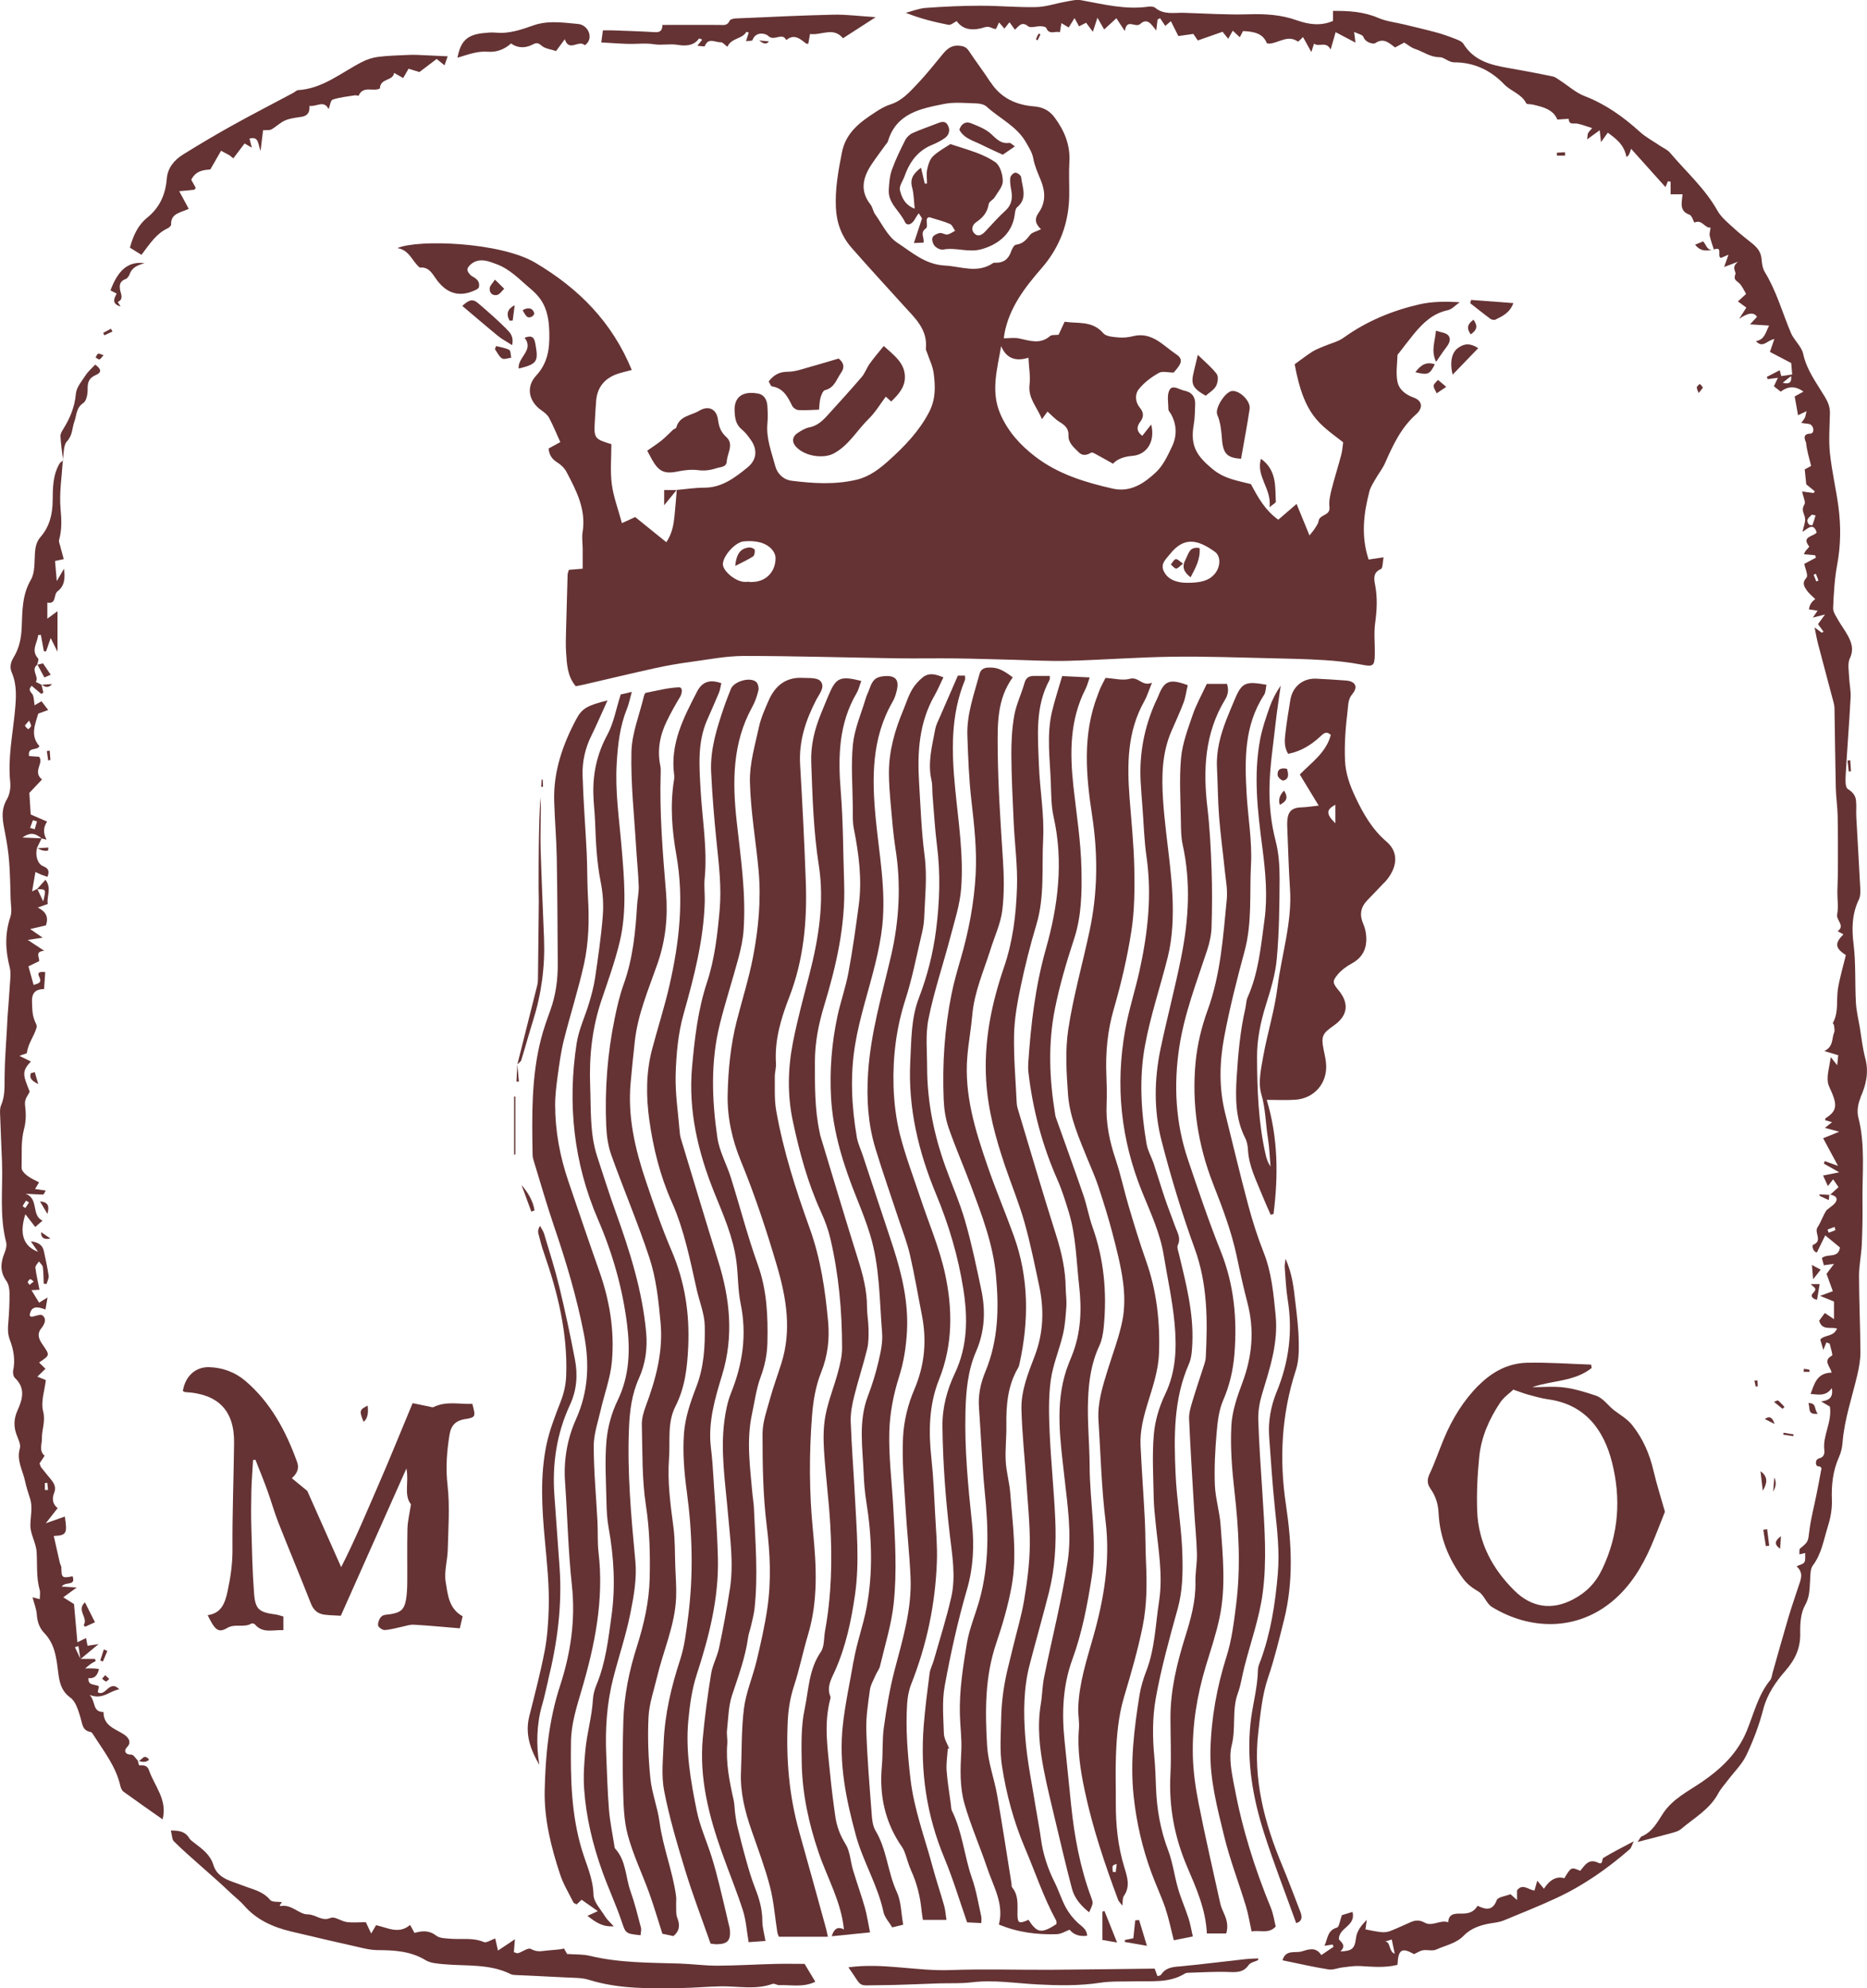
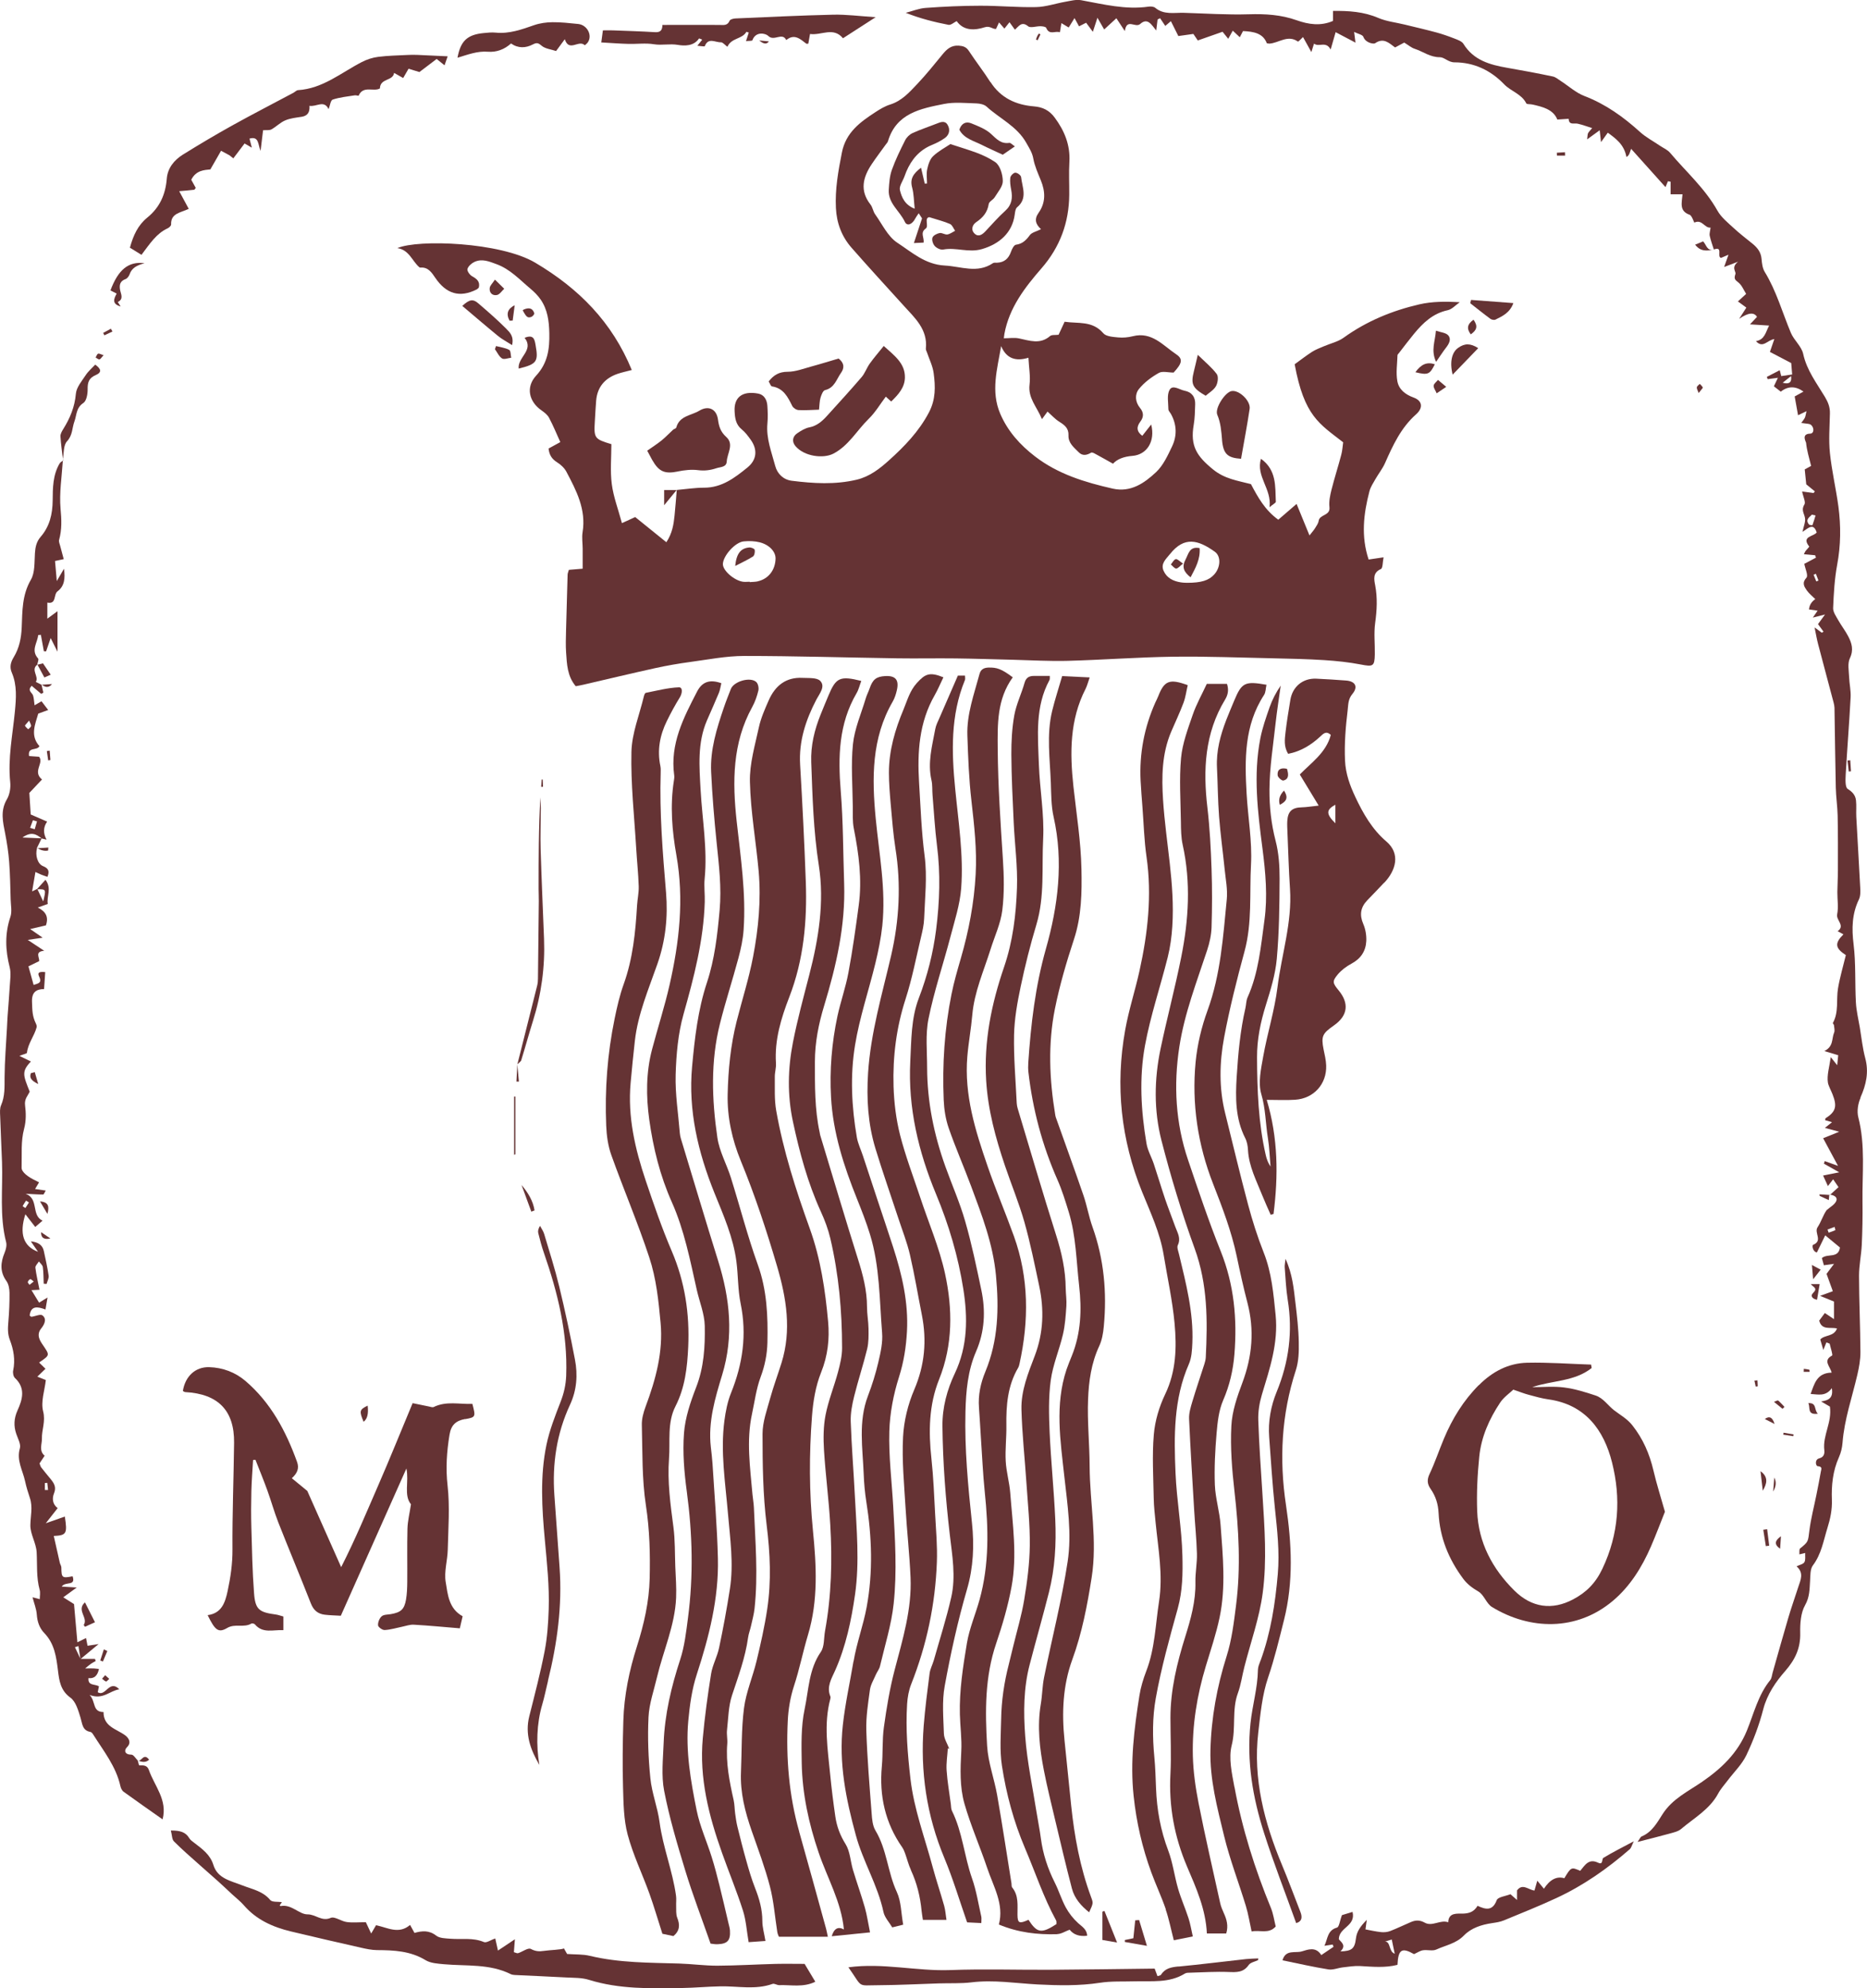
<svg xmlns="http://www.w3.org/2000/svg" id="Livello_2" viewBox="0 0 371.52 395.5">
  <defs>
    <style>.cls-1{fill:#653334;}</style>
  </defs>
  <g id="Livello_1-2">
    <g>
      <polygon class="cls-1" points="134.64 97.48 134.64 97.48 134.64 97.48 134.64 97.48" />
      <path class="cls-1" d="M197.11,16.38c-1.36-2.14-2.93-4.14-4.32-6.26-.52-.8-1.16-.98-2.03-1.04-1.46-.09-2.34,.68-3.18,1.71-1.66,2.03-3.31,4.08-5.11,5.98-1.54,1.63-3.06,3.32-5.35,4.03-1.02,.32-1.99,.9-2.89,1.49-3.06,1.99-5.91,4.04-6.7,8.06-.72,3.66-1.38,7.28-1.19,11.03,.15,3,1.15,5.67,3.12,7.91,3.4,3.88,6.9,7.68,10.36,11.5,2.23,2.46,4.81,4.73,4.42,8.55-.03,.25,.14,.52,.23,.78,.46,1.37,1.14,2.7,1.32,4.1,.36,2.66,.43,5.23-.95,7.84-1.99,3.77-4.86,6.74-7.92,9.49-1.82,1.64-3.84,3.25-6.45,3.87-4.31,1.02-8.61,.75-12.92,.21-1.64-.2-2.87-1.37-3.28-2.93-.73-2.77-1.84-5.49-1.56-8.46,.11-1.17,.07-2.36-.01-3.53-.08-1.16-.62-2.19-1.82-2.42-3.32-.62-4.84,.88-4.7,3.51,.07,1.41,.24,2.66,1.44,3.63,.69,.56,1.24,1.31,1.77,2.05,1.4,1.96,1.21,4-.65,5.51-2.53,2.05-5.1,4.03-8.64,4.02-1.81,0-3.62,.29-5.43,.45-.14,1.7-.27,3.4-.44,5.09-.18,1.76-.44,3.5-1.63,5.31-2.23-1.8-4.29-3.46-6.2-5.01-1,.45-1.69,.77-2.64,1.21-.74-2.75-1.69-5.22-2.02-7.77-.34-2.62-.08-5.32-.08-7.94-3.37-1.01-3.5-1.19-3.29-4.58,.08-1.36,.15-2.71,.26-4.07,.23-2.74,1.75-4.48,4.3-5.35,.83-.28,1.7-.46,2.79-.75-3.92-9.54-10.52-16.2-19.22-21.35-6.91-4.09-23.27-4.69-27.43-2.9,2.36,.37,2.9,2.51,4.34,3.78,.06,.06,.17,.1,.25,.1,1.56-.15,2.29,1.06,2.97,2.05,2.14,3.14,4.8,4.03,8.24,2.29,.15-.08,.27-.23,.41-.36,.29-1.19-.39-1.74-1.35-2.27-.46-.25-1.02-1.06-.91-1.43,.16-.56,.8-1.13,1.37-1.4,1.52-.72,2.96-.1,4.42,.44,2.73,1,4.63,3.11,6.76,4.89,.74,.62,1.45,1.33,2,2.12,1.39,2,1.69,4.29,1.74,6.7,.07,3.15-.31,5.96-2.62,8.46-2.1,2.27-1.45,5.16,1.05,6.9,.57,.4,1.2,.88,1.51,1.47,.83,1.56,1.5,3.2,2.25,4.85-.92,.5-1.61,.88-2.34,1.28,.14,1.27,.65,2.08,1.67,2.72,.74,.46,1.47,1.13,1.87,1.88,1.99,3.76,3.97,7.53,3.23,12.05-.17,1.06,.01,2.17,.02,3.26,0,1.32,0,2.63,0,3.99-1.06,.09-1.92,.16-2.75,.23-.12,.44-.25,.7-.25,.96-.11,3.71-.22,7.41-.31,11.12-.03,1.45-.09,2.91,.01,4.35,.16,2.33,.23,4.71,1.92,6.72,.51-.1,1.04-.19,1.55-.31,4.76-1.1,9.5-2.24,14.27-3.29,2.29-.5,4.62-.91,6.94-1.22,3.58-.48,7.17-1.2,10.76-1.2,10.14,0,20.29,.32,30.43,.47,3.9,.06,7.8-.03,11.7,.02,3.81,.05,7.61,.18,11.42,.27,3.62,.09,7.25,.31,10.87,.21,6.96-.19,13.92-.72,20.88-.82,6.7-.09,13.4,.18,20.1,.32,3.35,.07,6.71,.15,10.05,.36,2.43,.16,4.87,.41,7.25,.87,2.42,.47,2.75,.38,2.79-2.01,.04-2.08-.21-4.2,.07-6.25,.35-2.53,.48-4.99,0-7.52-.21-1.11-.53-2.49,1.14-3.21,.39-.17,.34-1.38,.53-2.33-1.25,.19-2.12,.31-2.97,.44-1.54-4.62-1.01-9.11,.16-13.58,.22-.84,.73-1.61,1.17-2.38,.62-1.09,1.42-2.08,1.93-3.22,1.57-3.55,3.17-7.03,6.17-9.69,1.46-1.29,1.28-2.71-.48-3.35-1.69-.61-2.95-1.64-3.24-3.27-.3-1.66-.02-3.42,.03-5.14,0-.15,.18-.3,.29-.44,.99-1.27,1.96-2.57,2.99-3.82,1.8-2.18,3.76-4.07,6.71-4.7,.87-.19,1.6-1.04,2.4-1.59-2.84-.17-5.5-.16-8.03,.42-5.41,1.25-10.5,3.34-15.07,6.63-1.13,.82-2.62,1.14-3.94,1.71-.79,.34-1.62,.64-2.34,1.1-1.17,.75-2.27,1.61-3.47,2.48,1.9,10.35,4.95,11.85,9.65,15.52-.11,.75-.15,1.64-.38,2.49-.61,2.32-1.35,4.61-1.94,6.94-.28,1.12-.54,2.34-.41,3.46,.21,1.76-1.96,1.41-2.15,2.75-.07,.5-.43,.98-.71,1.44-.22,.37-.52,.69-1.11,1.45-.96-2.34-1.79-4.35-2.57-6.27-1.19,1.03-2.4,2.07-3.64,3.14-2.7-1.94-4.11-4.57-5.44-7.08-2.73-.71-5.22-1.03-7.54-2.92-3.23-2.63-4.58-4.65-3.85-8.87,.23-1.33,.24-2.7,.29-4.06,.06-1.47-.66-2.45-2.11-2.73-1.01-.19-2.37-1.27-2.99-.16-.56,1.02-.24,2.54-.23,3.85,0,.32,.34,.63,.51,.94,1.18,2.13,1.23,4.37,.2,6.5-.85,1.78-1.74,3.72-3.13,5.04-2.35,2.21-5.08,4.12-8.68,3.3-5.51-1.25-10.87-2.88-15.43-6.39-2.97-2.28-5.44-5.01-6.94-8.52-1.9-4.46-.59-8.86,.19-13.43,1.04,2.47,2.88,3.09,5.43,2.31,.1,1.99,.42,3.7,.22,5.36-.32,2.71,1.46,4.37,2.47,6.86,.65-.89,.99-1.34,1.11-1.51,.79,.7,1.48,1.48,2.32,2.01,1.06,.66,1.91,1.29,1.85,2.72-.07,1.53,1.1,2.42,2.04,3.37,.75,.76,1.61,.59,2.47,.07,.15-.09,.5,.06,.71,.18,1.24,.67,2.46,1.36,3.64,2.02q1.23-1.35,3.88-1.56c2.84-.23,4.57-2.86,3.72-6.24-.7,.89-1.24,1.58-1.77,2.25-1.15-.85-1.19-1.78-.39-2.82,.7-.92,.69-1.81-.06-2.72-.99-1.2-1.07-2.71-.22-3.77,1.05-1.3,2.49-2.37,3.96-3.2,.72-.41,1.86-.07,2.94-.07,1.67-1.81,1.93-2.69,.52-3.63-2.61-1.74-4.84-4.56-8.63-3.6-.94,.24-1.96,.33-2.92,.24-1.03-.1-2.41-.18-2.97-.84-2.18-2.54-5.03-1.87-7.69-2.28-.47,1.02-.84,1.82-1.2,2.59-.66,.09-1.36-.04-1.7,.26-1.98,1.71-4.05,.91-6.16,.47-.94-.2-1.96-.03-3.04-.03,.03-.19,.06-.54,.12-.89,.96-5.2,4.06-9.21,7.4-13.05,3.66-4.21,5.46-9.08,5.5-14.63,.02-2.18-.1-4.36,.03-6.53,.19-3.36-.99-6.19-2.94-8.82-1.05-1.41-2.35-2.07-4.12-2.21-3.57-.29-6.6-1.66-8.63-4.83Zm-46.31,99.26c-.52,.12-1.07,.1-1.61,.15,0-.02,0-.04,0-.07-.45,0-.91,.06-1.35,0-1.81-.28-4.03-2.26-3.99-3.53,.05-1.64,2.44-4.34,4.15-4.5,1.06-.1,2.19-.07,3.2,.19,1.95,.51,3.16,1.89,3.13,3.24-.05,2.27-1.42,4.04-3.53,4.51Zm82.01-5.41c2.85-3.61,5.62-2.84,8.92-.49,1.32,.94,1.14,3.2-.15,4.58-1.05,1.13-2.53,1.61-5.33,1.61-.2-.01-.74,0-1.28-.09-1.5-.23-2.8-.87-3.43-2.31-.62-1.43,.5-2.33,1.27-3.31Zm-26.13-67.91c-.95,1.33-.56,2.32,.47,3.27-.93,.47-1.82,.64-2.21,1.17-.74,1-1.45,1.74-2.77,1.92-.4,.05-.8,.86-.99,1.4-.48,1.35-1.32,2.12-2.78,2.18-.27,.01-.61-.05-.8,.08-3.13,2.12-6.35,.65-9.6,.48-3.91-.2-6.58-2.67-9.46-4.55-1.89-1.24-3-3.7-4.4-5.65-.41-.58-.49-1.4-.93-1.95-2.16-2.75-1.49-5.39,.23-7.98,.89-1.34,1.88-2.62,2.82-3.94,.16-.22,.37-.42,.44-.66,1.65-5.56,6.48-6.48,11.14-7.41,2.09-.42,4.33-.17,6.49-.11,.68,.02,1.53,.21,2,.64,2.63,2.41,6.06,3.9,7.92,7.25,.57,1.02,1.15,1.87,1.37,3.08,.27,1.49,.92,2.92,1.5,4.34,.92,2.24,.99,4.44-.45,6.45Z" />
      <path class="cls-1" d="M210.4,384.72c.81-.03,1.6-.56,2.45-.87q1.18,1.49,3.49,1.2c-.05-1.24-.98-1.78-1.8-2.51-.97-.88-1.83-1.97-2.45-3.11-.86-1.58-1.39-3.35-2.2-4.96-1.4-2.78-2.35-5.67-2.76-8.76-.22-1.7-.57-3.38-.84-5.08-.8-5.09-1.9-10.15-2.28-15.27-.35-4.72-.34-9.54,.88-14.21,1.25-4.81,2.62-9.58,3.84-14.4,1.21-4.77,1.48-9.66,1.26-14.55-.26-5.78-.86-11.54-1.12-17.31-.15-3.43-.24-6.92,.22-10.31,.42-3.1,1.71-6.08,2.43-9.15,.43-1.83,.55-3.73,.68-5.61,.08-1.17-.11-2.35-.13-3.53-.03-3.65-.81-7.14-1.92-10.63-2.66-8.36-5.11-16.78-7.64-25.17-.1-.34-.17-.71-.19-1.07-.21-4.52-.62-9.04-.53-13.55,.07-3.22,.65-6.46,1.32-9.63,.87-4.15,1.91-8.28,3.13-12.34,1.67-5.59,1.05-11.34,1.34-17,.25-4.93-.68-9.9-.85-14.87-.2-5.68-.78-11.45,2.11-16.76,.11-.2,.04-.5,.06-.82-1.04,0-2.03,0-3.02,0-.99-.01-1.68,.24-2,1.37-.61,2.17-1.64,4.25-2.04,6.45-.46,2.55-.6,5.2-.59,7.8,.03,4.52,.26,9.04,.47,13.55,.2,4.33,.8,8.67,.65,12.98-.18,5.31-.81,10.61-2.56,15.73-2.51,7.32-4.05,14.79-3.57,22.63,.36,5.85,1.87,11.4,3.73,16.89,1.27,3.76,2.8,7.44,3.88,11.25,1.18,4.17,2.04,8.44,2.94,12.69,1,4.68,.86,9.32-.86,13.85-1.32,3.47-2.77,6.98-2.67,10.74,.13,4.87,.67,9.74,.99,14.6,.28,4.15,.72,8.3,.67,12.45-.04,3.6-.52,7.21-1.11,10.77-.51,3.1-1.43,6.14-2.17,9.2-.3,1.23-.59,2.46-.9,3.68-.92,3.57-1.46,7.2-1.52,10.89-.06,3.08-.31,6.21,.15,9.23,.86,5.63,2.35,11.16,4.59,16.42,2.05,4.8,3.68,9.79,6.2,14.39,.11,.2,.04,.51,.06,.73-2.99,1.93-3.85,1.79-5.56-.86-1.82,.82-2.17,.7-2.19-.99-.02-1.89,.28-3.81-1.06-5.45-.15-.18-.09-.52-.13-.79-.94-5.85-1.83-11.71-2.85-17.55-.58-3.29-1.8-6.5-2-9.8-.41-6.86-.47-13.74,1.81-20.42,1.25-3.68,2.35-7.44,3.05-11.26,1.15-6.2,.21-12.45-.26-18.66-.16-2.11-.79-4.2-.9-6.31-.13-2.34,.17-4.7,.13-7.05-.06-4.03,.24-7.96,2.35-11.54,.13-.23,.2-.5,.26-.77,1.89-8.57,1.89-17.06-1.11-25.4-1.69-4.68-3.64-9.27-5.26-13.98-2.42-7.03-4.65-14.14-4.01-21.74,.23-2.77,.75-5.52,.99-8.29,.4-4.58,2.28-8.74,3.63-13.04,.81-2.59,2.01-5.12,2.34-7.77,.42-3.39,.34-6.88,.11-10.31-.47-7.22-.96-14.43-1.02-21.68-.04-5.07-.17-9.97,2.99-14.35-2.24-1.69-3.19-1.98-4.82-1.94-.96,.03-1.56,.38-1.8,1.3-1.08,4.02-2.55,7.97-2.41,12.21,.15,4.34,.31,8.7,.81,13.01,.55,4.86,1.11,9.68,.84,14.59-.31,5.73-1.37,11.28-2.96,16.76-.68,2.34-1.36,4.68-1.84,7.07-1.4,6.95-1.86,13.99-1.56,21.07,.08,1.88,.38,3.81,.99,5.58,1.36,3.92,3.04,7.74,4.49,11.64,2.14,5.75,4.33,11.43,4.92,17.67,.62,6.59,.46,12.96-2.11,19.16-.94,2.26-1.46,4.65-1.27,7.15,.15,1.98,.25,3.96,.38,5.95,.25,3.61,.4,7.22,.77,10.82,.75,7.23,.92,14.42-1.05,21.5-.8,2.87-2.01,5.66-2.5,8.58-.78,4.68-1.52,9.39-1.4,14.17,.06,2.44,.41,4.88,.28,7.3-.19,3.53-.33,7.1,.63,10.47,1.24,4.33,3.08,8.49,4.52,12.77,1.24,3.7,3.41,7.21,2.33,11.26,3.86,1.61,7.71,2.04,11.62,1.92Z" />
      <path class="cls-1" d="M159.04,364.36c-2.04-7.22-2.64-14.6-2.28-22.05,.11-2.33,.51-4.71,1.23-6.92,1.11-3.36,1.78-6.82,2.79-10.17,2.08-6.9,1.67-13.89,.99-20.76-.75-7.62-.77-15.17-.19-22.74,.22-2.94,.72-6,1.81-8.71,1.34-3.33,1.71-6.68,1.4-10.1-.57-6.3-1.49-12.54-3.66-18.56-2.76-7.65-5.25-15.41-6.67-23.43-.39-2.19-.25-4.48-.28-6.72-.01-.9,.29-1.81,.23-2.7-.3-4.64,1.02-8.95,2.66-13.19,2.86-7.39,3.56-15.08,3.28-22.9-.28-7.77-.67-15.53-1.13-23.29-.28-4.7,1.12-8.92,3.25-12.99,.62-1.18,1.82-2.56,.76-3.68-.66-.7-2.31-.55-3.52-.61-3.33-.18-5.47,1.58-6.74,4.47-.76,1.73-1.55,3.5-1.95,5.33-.78,3.61-1.88,7.28-1.79,10.9,.14,5.93,1.21,11.84,1.74,17.77,.5,5.71-.04,11.41-1.11,17-.83,4.33-2.18,8.56-3.27,12.84-1.2,4.75-1.68,9.63-1.79,14.5-.11,4.55,.88,9.04,2.6,13.23,2.83,6.87,5.15,13.91,7.24,21.02,1.85,6.3,2.91,12.71,.87,19.22-.73,2.33-1.59,4.63-2.24,6.98-.64,2.34-1.53,4.74-1.53,7.12,0,6.05,.08,12.15,.82,18.14,.7,5.62,.95,11.16,.11,16.73-.52,3.47-1.3,6.91-2.12,10.32-.76,3.15-2.09,6.2-2.5,9.38-.54,4.19-.42,8.47-.6,12.72-.17,4.05,.81,7.88,2.13,11.67,1.28,3.66,2.65,7.31,3.63,11.06,.77,2.95,.99,6.05,1.47,9.08,.07,.42,.28,.82,.32,.93h9.74c-.2-.92-.26-1.26-.35-1.59-1.78-6.44-3.54-12.88-5.36-19.31Z" />
      <path class="cls-1" d="M364.09,237.7s.05-.04,.07-.06c-.05,0-.1-.02-.15-.02,0,0,.08,.09,.08,.09Z" />
      <path class="cls-1" d="M370.21,218.33c1.15-2.56,1.71-5.06,.96-7.85-.53-1.99-.74-4.06-1.08-6.1-.28-1.66-.69-3.31-.78-4.98-.21-3.86,.01-7.76-.46-11.57-.39-3.15-.32-6.06,1.07-8.94,.32-.67,.29-1.57,.25-2.35-.24-4.69-.53-9.37-.78-14.06-.06-1.09,.06-2.19-.06-3.26-.11-1.02-.68-1.68-1.65-2.29-.52-.33-.45-1.84-.4-2.81,.29-5.14,.71-10.27,.98-15.41,.07-1.34-.25-2.69-.3-4.04-.05-1.25-.34-2.69,.15-3.73,.79-1.65,.39-2.98-.32-4.35-.58-1.12-1.37-2.12-1.99-3.22-.43-.77-1.06-1.64-1.02-2.44,.12-2.86,.28-5.76,.8-8.57,.73-3.88,.76-7.73,.25-11.6-.48-3.56-1.32-7.08-1.69-10.66-.27-2.59-.05-5.24,0-7.86,.03-1.23-.35-2.21-.99-3.28-1.64-2.74-3.62-5.29-4.33-8.57-.33-1.49-1.81-2.69-2.44-4.16-1.71-4.06-2.88-8.34-5.21-12.14-.45-.73-.56-1.73-.64-2.61-.11-1.3-.8-2.18-1.73-2.95-1.26-1.04-2.57-2.01-3.76-3.12-1.18-1.09-2.53-2.16-3.29-3.52-2.47-4.41-6.23-7.71-9.42-11.5-.5-.59-1.31-.93-1.98-1.38-1.34-.91-2.8-1.68-3.99-2.75-3.31-3-6.85-5.54-11.07-7.16-1.71-.65-3.15-1.99-4.72-3-.51-.33-1.02-.78-1.59-.89-3-.63-6.02-1.2-9.04-1.72-3.46-.6-6.71-1.49-8.73-4.77-.33-.53-1.17-.81-1.83-1.07-1.18-.46-2.38-.88-3.6-1.21-2.08-.56-4.17-1.04-6.26-1.55-1.75-.43-3.6-.62-5.24-1.32-2.92-1.26-5.92-1.43-9.02-1.4v1.99c-2.47,1.08-4.91,.69-7.2-.12-3.14-1.12-6.28-1.3-9.57-1.2-4.29,.13-8.59-.16-12.89-.29-1.94-.06-3.99,.45-5.72-1-.3-.25-.89-.29-1.32-.23-4.58,.66-8.98-.47-13.42-1.28-1-.18-2.1,.13-3.14,.31-1.95,.34-3.88,1.02-5.83,1.06-3.7,.08-7.4-.28-11.1-.27-3.62,0-7.24,.17-10.84,.43-1.35,.09-2.66,.64-3.99,.98,2.88,1.14,5.68,1.84,8.5,2.39,.48,.09,1.08-.47,1.63-.74,1.44,2.04,3.74,1.81,5.55,1.23,1.09-.35,1.51,.37,2.28,.33,.19-.41,.37-.8,.6-1.3,.38,.44,.73,.83,1.07,1.23,.32-.41,.65-.82,1.01-1.27,.38,.53,.69,.95,1.08,1.49,.77-.67,1.33-1.75,2.62-.69,.49,.41,1.65-.03,2.5,0,.39,.01,1.02,.1,1.11,.33,.62,1.52,1.78,.53,2.72,.87,.12-.72,.21-1.24,.3-1.82,.48,.29,.91,.55,1.45,.87,.34-.55,.64-1.04,1.16-1.87,.35,.63,.65,1.18,.9,1.64,.67-.34,1.05-.53,1.41-.72,.42,.57,.8,1.09,1.34,1.81,.34-1.05,.56-1.73,.91-2.8,.63,1.1,1.03,1.79,1.34,2.33,.87-.79,1.61-1.48,2.43-2.23,.53,.81,.96,1.46,1.68,2.55,.39-2.66,2.09-.54,3.06-1.41,1.49-1.34,2.27,.18,3.19,1.3,.12-.96,.19-1.58,.27-2.2,.17-.08,.33-.17,.5-.25,.34,.52,.69,1.03,1.03,1.54,.38-.32,.68-.57,1.12-.95,.57,1.14,1.05,2.08,1.48,2.96,1.07-.15,2.05-.29,2.99-.42,.4,.6,.74,1.11,.88,1.3,1.78-.62,3.33-1.17,4.93-1.73,.33,.41,.7,.87,1.13,1.4,.38-.69,.66-1.18,.9-1.62,.54,.5,.95,.89,1.4,1.31,.29-.55,.49-.93,.64-1.23,2.08,.1,3.98,.4,4.74,2.43,.31,.04,.4,.07,.49,.07,1.89-.11,3.66-1.84,5.7-.41,.09,.06,.71-.63,1.01-.9,.51,.92,1,1.82,1.66,2.99,.24-.76,.39-1.21,.53-1.68,1.02,.77,2.36-.6,3.31,1.17,.43-1.51,.71-2.48,.99-3.45,1.34,.7,2.5,1.32,3.95,2.08-.12-.92-.17-1.34-.27-2.13,.77,.39,1.69,.55,1.84,.98,.45,1.25,2.07,1.45,2.32,1.28,1.74-1.21,2.82-.01,3.99,.83,.75-.4,1.44-.77,1.82-.97,.87,.53,1.43,1.03,2.09,1.24,1.66,.54,3.07,1.69,5.01,1.67,.88,0,1.69,1.02,2.89,1.02,3.91,0,7.23,1.59,9.91,4.38,1.35,1.4,3.45,1.89,4.39,3.78,.1,.21,.76,.13,1.16,.22,2.13,.46,4.22,1,5.02,3,.85-.06,1.55-.1,2.25-.15,.06,1.33,1.08,.81,1.79,.97,.91,.2,1.8,.54,2.89,.88-.39,.47-.65,.71-.81,1-.12,.23-.09,.54-.19,1.24,.98-.71,1.59-1.16,2.5-1.81,.1,.94,.17,1.52,.26,2.36,.5-.69,.88-1.22,1.35-1.88,1.65,1.22,3.24,2.35,3.71,4.83,.43-.22,.56-.56,.68-.9,.13-.35,.24-.7,.25-.72,2.49,2.78,4.67,5.2,6.84,7.62,.15-.37,.32-.77,.49-1.17,.18,.03,.35,.07,.53,.1v2.5h2.37c-.14,1.72-.7,3.32,1.41,4.07,.46,.16,.9,1.58,.94,1.56,1.55-.74,2.05,1.15,3.23,.99-.08,.7-.26,1.19-.17,1.62,.2,.93,.54,1.83,.82,2.74h0c1.95-.74,.5,1.54,1.46,1.66,.4-.18,.8-.35,1.46-.63-.33,.94-.53,1.49-.87,2.45,.98-.37,1.56-.59,2.79-1.06-1.47,1.14-.38,1.96-.54,2.45-.3,.9-.17,1.11,.55,1.66,.73,.55,1.1,1.56,1.58,2.3-.53,.49-1.04,.95-1.64,1.5,.66,.48,1.19,.87,1.68,1.23-.55,.85-.99,1.54-1.43,2.23q2.67-1.85,3.55-.39c-.44,.47-.83,.89-1.4,1.49,1.45,.09,2.51,.16,3.81,.24-.71,1.37-.87,2.79-2.62,3.1,1.4,1.53,2.28-.24,3.66-.41-.34,.97-.58,1.67-.88,2.55,1.39,.72,2.8,1.46,4.24,2.22,.06,.71,.12,1.47,.19,2.27-.78,.11-1.48,.22-2.17,.32-.1-.38-.2-.75-.31-1.17-.98,.51-1.77,.92-2.56,1.33,.05,.15,.11,.3,.16,.45,.62-.08,1.25-.17,2.04-.27-.31,.66-.56,1.18-.8,1.69,.5,.39,.91,.71,1.37,1.07,1.49-1.17,2.98-1.11,4.52-.02-.66,.37-1.24,.69-1.75,.97,.24,1.36,.45,2.53,.67,3.74,.52-.25,.93-.45,1.68-.81-.16,.7-.19,1.03-.33,1.31-.16,.33-.43,.62-.71,1.03,.62,.08,.98,.11,1.34,.17,.18,.03,.37,.06,.52,.16,.76,.53,.73,1.79-.09,1.8-1.84,.04-.82,1.65-.81,1.82,.14,1.49,.59,2.95,1,4.6-.34,.18-.94,.51-1.27,.69,.11,1.12,.2,1.99,.3,2.97,.49,.4,1.1,.9,1.71,1.4l-.25,.33c-.74-.1-1.49-.19-2.28-.3,.22,1.1,.76,2.13,.45,2.6-.69,1.07-.03,1.76,.12,2.66,.14,.78-.27,1.65-.5,2.77,1.17-.75,2.18-1.89,2.83,.12-.65,.84-3.11,.75-1.49,2.79,.05,.07-.5,.59-.75,.93-.12,.17-.19,.38-.3,.61,.82,.07,1.53,.14,2.23,.2,.06,.16,.11,.31,.17,.47-.88,.47-1.75,.93-2.33,1.24,.18,.94,.82,2.31,.44,2.74-.95,1.04-.47,1.76,.04,2.51,.46,.67,1.13,1.18,1.71,1.76q-1.15,.8-1.25,2.06c.49,.07,.98,.14,1.71,.24-.37,.53-.6,.88-.95,1.38,.74-.19,1.35-.34,2.43-.62-.67,.91-1.05,1.44-1.4,1.92,.43,.59,.77,1.05,1.1,1.5-.11,.07-.22,.14-.34,.21-.36-.26-.71-.52-1.44-1.05,.29,1.41,.45,2.37,.7,3.31,1.01,3.87,2.06,7.74,3.08,11.61,.09,.35,.17,.71,.18,1.06,.09,5.29,.14,10.58,.26,15.87,.04,1.87,.33,3.74,.37,5.61,.07,3.61,.06,7.23,.05,10.84,0,1.45-.09,2.89-.11,4.34-.01,1.48,.25,3.01-.04,4.43-.24,1.19,1.66,2.23,.1,3.35,.38,.21,.76,.42,1.15,.63-1.78,1.77-1.67,2.73,.48,4.13-.53,2.2-1.18,4.38-1.56,6.61-.38,2.28,.19,4.71-1.02,6.88-.05,.09,.2,.3,.22,.46,.04,.49,.2,1.05,.03,1.45-.52,1.2-.07,2.77-1.95,3.68,1.25,.37,1.96,.59,2.76,.83-.07,.76-.13,1.36-.2,1.99-.37-.47-.7-.88-1.28-1.61-.28,2-.8,3.59-.57,5.06,.1,.64,.61,1.53,.92,2.33,.94,2.37,.68,3.46-1.38,4.77-.08,.05-.06,.26-.08,.39,.45,.13,.86,.25,1.36,.39-.48,.38-.86,.69-1.42,1.14,.99,.26,1.68,.45,2.85,.76-1.31,.53-2.1,.85-3.2,1.29,.95,1.77,1.81,3.37,2.96,5.5-1.33-.48-1.98-.72-2.64-.95-.06,.17-.11,.34-.17,.51,.89,.5,1.78,1,3.05,1.72-1.32,.26-2.15,.43-3.21,.64,.36,.79,.63,1.39,.96,2.1,.38-.5,.64-.83,1.04-1.35,.44,.65,.82,1.2,1.07,1.56-.63,.57-1.14,1.04-1.65,1.5,.75,.11,1.51,.49,1.21,1.24-.31,.75-1.26,1.24-1.93,1.84-.7,.99-1.08,2.32-1.81,3.42-.71,1.08,1.12,2.68-.87,3.47-.26,.1-.1,1.38,.75,1.52,.55-1.13,1.07-2.19,1.66-3.4,1.06,.87,2.07,1.71,2.93,2.42-.33,2.25-2.46,1.12-3.6,2.1,.14,.51,.28,1.01,.4,1.43,.64-.09,1.09-.15,2.02-.28-.71,.95-1.11,1.49-1.49,1.99,.41,1.14,.8,2.23,1.25,3.45-.8,.29-1.45,.53-2.54,.93,1.3,.53,2.11,.86,2.77,1.13v3.5c-.81-.55-1.3-.87-1.82-1.22-.39,.53-.8,1.08-1.12,1.51,.51,2.02,2.3,1.22,3.54,1.57-.62,1.67-2.48,1.22-3.33,2.19,.19,.66,.34,1.17,.61,2.08,.27-.67,.44-1.09,.61-1.51,.22,.09,.43,.18,.65,.26,.18,.82,.67,2.25,.48,2.36-1.92,1.01-.34,2.19-.09,3.4-2.95,.04-3.44,2.25-4.18,4.24,1.45,.07,2.98,.59,4.22-1.16,.32,1.96-.61,2.43-2.14,2.65,.81,.47,1.4,.82,1.76,1.03,.44,3.16-1.46,5.71-1.12,8.63,.07,.62,.01,1.4-1.01,1.66-.95,.24-.7,1.53-.3,1.56,1,.08,.71,.59,.63,1.05-.27,1.56-.58,3.11-.89,4.66-.47,2.35-1.09,4.67-1.39,7.04-.29,2.26-.16,2.25-1.85,3.61-.22,.18-.11,.78-.15,1.18,.34-.08,.67-.16,1.16-.28-.04,.65,.11,1.36-.16,1.83-.24,.41-.96,.53-1.56,.83,1.54,1.33,.78,2.75,.33,4.15-.65,2.03-1.37,4.04-1.97,6.08-1.07,3.62-2.07,7.25-3.11,10.88-.15,.52-.18,1.14-.5,1.53-2.4,2.96-3.25,6.65-4.64,10.05-1.84,4.48-5.06,7.52-8.89,10.16-2.78,1.92-5.9,3.36-7.87,6.42-1.06,1.66-2.1,3.59-4.16,4.45-.27,.11-.41,.53-.83,1.1,2.43-.63,4.44-1.12,6.42-1.67,.78-.22,1.66-.41,2.24-.9,2.59-2.2,5.68-3.89,7.38-7.05,.51-.95,1.26-1.77,1.91-2.63,1.25-1.66,2.82-3.16,3.7-5,1.39-2.92,2.55-6,3.36-9.13,.79-3.02,2.49-5.47,4.4-7.65,1.98-2.28,3.03-4.53,2.96-7.55-.04-1.86,.1-3.98,.97-5.52,.92-1.63,.88-3.16,.99-4.81,.07-1.06,0-2.35,.56-3.1,1.7-2.25,2.1-4.9,2.9-7.46,.58-1.85,.95-3.65,.88-5.58-.11-2.92,.19-5.77,1.41-8.49,.4-.89,.64-1.91,.71-2.88,.36-4.63,1.9-9,2.94-13.48,.35-1.49,.63-3.04,.62-4.55-.03-5.06-.27-10.12-.28-15.18,0-2.05,.45-4.11,.55-6.17,.13-2.85,.18-5.71,.14-8.57-.07-5.59,.6-11.21-.83-16.76-.31-1.2-.07-2.75,.45-3.9Zm-15.47-142.2c.6-.47,1.08-.86,1.67-1.32q.27,1.87-1.67,1.32Zm5.92,28.35s-.58-.01-.7-.17c-.77-.99,.11-1.4,.59-1.94l.73,.17c-.2,.65-.38,1.3-.62,1.93Zm.77,11.17c-.18-.44-.36-.89-.54-1.33,.15-.06,.31-.12,.46-.18,.17,.45,.34,.89,.51,1.34-.14,.06-.28,.11-.42,.17Zm3.8,129.04c-.43,.21-.89,.35-1.34,.51-.08-.21-.15-.41-.23-.62,.47-.18,.94-.36,1.41-.53,.05,.23,.19,.63,.15,.65Z" />
-       <path class="cls-1" d="M223.33,379.04c.12-.85,.03-1.5,.31-1.9,1.32-1.9,.68-3.77,.1-5.68-1.29-4.19-1.72-8.49-1.7-12.85,.02-3.17-.1-6.35,.03-9.52,.15-3.88,.48-7.74,1.6-11.51,1.39-4.66,2.76-9.35,3.72-14.11,.83-4.14,.86-8.4,.66-12.63-.13-2.8-.09-5.62-.23-8.42-.25-4.96-.63-9.92-.86-14.88-.14-3.02,.64-5.88,1.53-8.75,.96-3.09,2.01-6.29,2.14-9.48,.24-6.23-.43-12.44-2.54-18.41-1.27-3.58-2.38-7.22-3.46-10.86-.93-3.11-1.59-6.31-2.62-9.39-1.23-3.65-1.99-7.31-1.8-11.18,.09-1.87,.02-3.75-.05-5.63-.18-4.43,.21-8.74,1.46-13.07,1.48-5.11,2.71-10.33,3.52-15.59,.63-4.06,.66-8.25,.58-12.37-.09-4.69-.58-9.38-.94-14.06-.51-6.65-.49-13.21,2.93-19.27,.55-.98,.88-2.09,1.53-3.68-2,.84-2.65-1.28-4.44-.77-1.39,.39-3.03-.08-4.81-.18-.39,.76-.73,1.39-1.03,2.04-.19,.41-.32,.85-.49,1.27-3.11,7.9-2.37,16.09-1.14,24.11,1.18,7.74,1.11,15.3-.51,22.89-1.39,6.54-3.24,13-4.24,19.59-.64,4.23-.36,8.66-.05,12.96,.33,4.55,2.22,8.73,3.91,12.93,.71,1.76,1.51,3.49,2.1,5.29,1.02,3.09,2,6.2,2.82,9.34,.84,3.23,1.69,6.48,2.12,9.78,.33,2.48,.36,5.12-.12,7.57-.66,3.35-1.92,6.58-2.93,9.86-1.01,3.28-2.07,6.57-1.84,10.07,.43,6.67,.59,13.38,1.41,20.01,.97,7.91-.32,15.49-2.44,22.99-1.33,4.69-2.85,9.31-3,14.24-.04,1.35,.25,2.72,.14,4.06-.35,4.17,.29,8.26,1.14,12.29,1.57,7.44,4,14.64,6.65,21.76,.13,.35,.46,.63,.84,1.15Zm-1.31-6.65c-.19-.02-.39-.03-.58-.05-.02-.35-.09-.7-.05-1.04,.03-.21,.25-.4,.83-.52l-.2,1.61Z" />
      <path class="cls-1" d="M275.47,175.58c2.33-2.48,3.25-5.79,.39-8.21-2.8-2.38-4.62-5.57-6.16-8.84-1.06-2.26-1.93-4.59-2.05-7.24-.15-3.37,.12-6.66,.52-9.98,.14-1.16,.07-2.21,.94-3.26,1.2-1.44,.59-2.54-1.25-2.68-1.98-.15-3.96-.28-5.95-.37-2.66-.11-4.71,1.58-5.14,4.23-.35,2.14-.71,4.28-.96,6.43-.16,1.41-.37,2.87,.53,4.29,2.51-.49,4.55-1.75,6.36-3.42,.6-.55,1.17-1.24,2.12-.34-.94,3.57-3.97,5.59-6.17,7.87,1.26,2.07,2.38,3.91,3.76,6.19-1.46,.15-2.4,.32-3.33,.34-1.96,.04-2.8,.77-2.92,2.73-.04,.72,0,1.45,.03,2.17,.16,3.77,.26,7.55,.51,11.32,.45,6.69-1.68,13.05-2.49,19.57-.58,4.64-2.02,9.16-2.84,13.77-.44,2.47-1.05,5.22-.38,7.49,.87,2.93,.84,5.87,1.32,8.79,.3,1.85,.35,3.75,.52,5.62-.51-.75-.78-1.51-.96-2.3-1.47-6.39-1.7-12.89-1.73-19.41-.02-3.58,.69-6.98,1.75-10.39,.94-3.01,1.9-6.1,2.18-9.21,.48-5.31,.54-10.66,.56-15.99,.01-2.51-.17-5.11-.8-7.52-.87-3.36-1.24-6.79-1.22-10.16,.03-4.4,.74-8.79,1.22-13.19,.28-2.51,.68-5,1.02-7.5-.94,1.37-1.68,2.8-2.21,4.3-.71,2.05-1.44,4.11-1.85,6.23-1.42,7.3-.51,14.62,.43,21.86,.62,4.8,1.05,9.59,.39,14.31-.71,5.16-1.16,10.44-3.35,15.31-.29,.64-.27,1.42-.43,2.13-1.04,4.5-1.45,9.09-1.74,13.68-.26,4.16-.27,8.32,1.7,12.2,.36,.7,.51,1.57,.55,2.37,.18,3.26,1.68,6.08,2.84,9.01,.52,1.3,1.11,2.57,1.67,3.85,.19-.05,.38-.09,.57-.14,.97-7.59,.92-15.14-1.35-22.71,2.03,0,3.84,.1,5.64-.02,3.72-.24,6.32-3.12,6.19-6.83-.04-1.07-.3-2.14-.52-3.2-.52-2.64-.2-3.17,2.07-4.76,2.81-1.97,3.01-4.43,.95-6.94-1.21-1.47-1.35-1.81-.2-3.19,.73-.87,1.72-1.61,2.73-2.15,1.86-.99,2.85-2.5,2.95-4.5,.05-1.13-.15-2.36-.6-3.4-.79-1.83-.53-3.32,.8-4.71,1.12-1.16,2.24-2.31,3.34-3.49Zm-9.74-11.81c-1.9-1.88-1.85-2.69,0-3.7v3.7Z" />
      <path class="cls-1" d="M12.5,91.52s0,.07,0,.11c.02-.02,.04-.03,.07-.05,0,0-.04-.05-.06-.06Z" />
      <path class="cls-1" d="M8.25,136.16s0,.03,.01,.05c0,0,.01,0,.02,0l-.03-.06Z" />
      <path class="cls-1" d="M7.37,168.67l-.03,.03s.03-.03,.03-.03c0,0,0,0,0,0Z" />
      <path class="cls-1" d="M7.42,132.21s.02-.02,.02-.02c-.01,.01-.02,.02-.04,.03,0,0,0,.02,0,.03,0,0,.01-.02,.03-.03Z" />
      <path class="cls-1" d="M27.72,351.15c-.09,0-.2-.61-.3-.94l.06,.06s-.06-.06-.05-.05c0,0,0,0,0,0-.43-.44-.86-1.19-1.28-1.19-1.37,0-1.5-.87-.88-1.48,1.13-1.11-.03-2.12-.34-2.35-1.75-1.3-4.34-1.71-4.33-4.65-2.26,0-1.49-2.06-2.77-3.4,2.68,1.02,3.96-.82,5.91-1.12-1.98-2.06-2.72,1.58-4.29,.58,.08-.4,.16-.8,.24-1.18-.83-.48-2.24-.07-2.08-1.63q1.67,.22,2.08-1.82c-.35-.03-.69-.08-1.03-.1-.4-.02-.79,0-1.72,0,.67-.54,.91-.76,1.18-.94,.29-.2,.61-.36,.92-.53-.05-.14-.09-.29-.14-.43h-2.84c1.04-.86,2.09-1.73,3.56-2.95-1.07,.16-1.61,.25-2.2,.34-.1-.51-.2-1.02-.3-1.54-.52,.26-.97,.48-1.72,.85-.25-2.82-.47-5.33-.67-7.6-.69-.43-1.3-.82-2.14-1.35,1.01-.73,1.71-1.24,2.68-1.95-1.13-.07-1.94-.11-2.99-.18,.74-1.11,2.84,0,2.17-2.05-2.1,.41-2.22,.31-2.24-1.74,0-.32-.24-.63-.31-.96-.41-1.76-.8-3.53-1.2-5.32,2.54-.13,2.73-.45,2.2-3.86-1.07,.38-2.09,.73-3.79,1.33,1.04-1.32,1.7-2.16,2.37-3.02-1.07-.75-1.12-1.98-.74-2.9,.52-1.27,.02-2.03-.67-2.88-.63-.77-1.27-1.53-1.88-2.32-.15-.2-.2-.48-.32-.79,.34-.52,.68-1.03,1.01-1.52-1.18-.99-.51-2.35-.54-3.37-.06-1.78,.77-3.43,.24-5.48-.49-1.92,.32-4.18,.54-6.21-.62-.25-1.05-.41-1.69-.67,.69-.67,1.16-1.12,1.62-1.57-.42-.41-.84-.82-1.26-1.23,.06-.05,.13-.11,.2-.16,2.02-1.37,1.88-1.35,.46-3.46-.47-.7-1.28-1.88-.26-3.16,.48-.59,1.29-1.83,.25-2.61-.41-.31-1.43,.19-2.17,.28-.11,.01-.25-.16-.37-.24,.24-2,1.55-1.81,3.15-1.21,.14-.81,.25-1.42,.41-2.39-.8,.49-1.2,.73-1.68,1.03-.54-.88-1.02-1.66-1.52-2.49,.49-.03,.96-.05,1.6-.08-.31-1.57-.65-2.97-.82-4.39-.04-.38,.45-.82,.7-1.24,.27,.37,.73,.72,.78,1.12,.15,1.1,.13,2.21,.18,3.32,.19,.01,.38,.03,.57,.04,.15-.55,.48-1.13,.41-1.65-.24-1.65-.61-3.28-.96-4.91-.27-1.26-1.22-1.76-2.58-1.91,.41,.6,.83,1.2,1.43,2.07-2.94-1.09-3.76-3.62-2.52-7.47,.74,.96,1.35,1.75,1.96,2.53,.53-.45,1.04-.89,1.46-1.25-2.32-1.07-.67-4.37-3.37-5.35,1.42,.07,2.46,.15,3.49,.15,.13,0,.26-.38,.51-.79-.79-.12-1.41-.21-2.12-.31,.36-.59,.57-.96,.79-1.32-.18-.1-.33-.19-.49-.26-1.77-.81-3-1.81-2.98-2.65,.07-2.59-.17-5.28,.49-7.72,.44-1.65,.38-3.23,.2-4.67-.17-1.31,.56-1.95,.92-2.74-1.28-3.23-1.68-4,.24-6-.63-.31-1.26-.62-2.29-1.12,.93-.36,1.48-.46,1.5-.61,.21-1.87,1.46-3.32,1.93-5.08,.06-.21-.04-.51-.14-.72-.74-1.53-.72-2.6-.78-4.34-.07-1.88,.8-2.53,2.4-2.54,.08-1.25,.15-2.32,.23-3.37-.99-.1-1.65-.03-1.22,.87,.66,1.36-.26,1.38-1.09,1.68-.36-1.29-.67-2.41-1.03-3.7,.57-.28,1.36-.66,2.14-1.04,.07-.77-.93-1.91,1-2.05-1.12-.74-2.05-1.36-3.28-2.17,1.16-.17,1.86-.28,2.97-.44-1.01-.7-1.65-1.14-2.49-1.72,1.38-.32,2.4-.56,3.14-.73,.58-1.71-.04-2.75-1.62-3.55,.92-.33,1.4-.5,1.99-.71-.29-1.46,.86-3.06-.46-4.81-.65,.71-1.15,1.27-1.65,1.82-.35,.17-.69,.33-1.01,.49,.23-1.35,.43-2.55,.66-3.86,.38,.17,.76,.37,1.16,.53,.4,.16,.81,.29,1.23,.44,.45-1.12,.23-1.69-.89-2.14-1.11-.45-1.56-2.2-1.19-3.53-.02,0-.04,0-.05,0,.32-.66,.65-1.31,.97-1.97,.27,.07,.54,.13,.99,.24q-1.06-1.92,.11-3.59c-1.11-.48-2.17-.94-3.27-1.42-.1-1.6-.2-3.23-.27-4.29,1.03-1.09,1.75-1.86,2.52-2.67-1.96-1.58,.44-3.27-.58-4.52-.77-.05-1.41-.1-2-.14-.29-1.93,1.54-.98,2.07-1.97-1.91-2.11-.83-4.38-.24-6.47,.71-.26,1.24-.45,1.98-.72-.55-.72-.95-1.24-1.33-1.74-.54,.31-.89,.51-1.38,.8-.12-.79-.12-1.41-.31-1.97-.2-.58-1.2-.96-.26-1.9,.64,.55,1.26,1.07,1.89,1.6,.14-.08,.29-.17,.43-.25-.12-.52-.24-1.04-.37-1.56-.38-.19-.75-.38-1.13-.57,.67-1.09-1.06-2.38,.27-3.41,.08-.43,.36-1.05,.18-1.25-1.5-1.65-.11-3.11,.01-4.65,.18-.02,.36-.04,.54-.06,.2,1.09,.4,2.19,.6,3.28,.15,0,.29,.01,.44,.02,.26-.75,.51-1.5,.91-2.65,.53,1.06,.86,1.71,1.36,2.71v-8.05c-.86,.63-1.36,.99-2.02,1.48v-3.2c1.88,.38,1.18-1.6,2.03-2.24,1.36-1.01,1.56-2.55,1.28-4.49-.51,.88-.89,1.52-1.43,2.45-.13-1.5-.24-2.74-.35-3.99,.5-.11,1-.21,1.73-.37-.26-.96-.49-1.78-.7-2.61-.1-.4-.32-.86-.22-1.22,.57-2.05,.49-4.04,.29-6.18-.28-3.15,.25-6.38,.45-9.58-.23,.18-.5,.33-.64,.56-1.35,2.28-1.36,4.85-1.38,7.36-.03,2.72-.6,5.17-2.4,7.24-.82,.94-1.05,2.02-1.13,3.24-.12,1.79,.03,3.86-.81,5.3-1.76,3.02-1.69,6.23-1.82,9.45-.09,2.14-.48,4.11-1.59,5.94-.58,.95-.88,1.93-.38,3.08,1.07,2.5,.86,5.12,.61,7.74-.45,4.67-1.42,9.29-.93,14.04,.12,1.12-.1,2.46-.66,3.41-1.35,2.29-.79,4.52-.34,6.84,.36,1.85,.65,3.72,.79,5.59,.19,2.5,.23,5.01,.3,7.51,.03,1.15,.3,2.4-.05,3.44-1.14,3.37-1.01,6.66-.14,10.05,.3,1.18,.08,2.51,.01,3.77-.11,1.97-.29,3.94-.43,5.92-.06,.81-.08,1.62-.13,2.44-.17,3.24-.45,6.48-.47,9.73-.01,1.91,.09,3.77-.7,5.58-.27,.62-.21,1.41-.18,2.12,.1,3.07,.26,6.13,.37,9.2,.19,5.31-.54,10.66,.82,15.91,.16,.63-.04,1.44-.3,2.08-.81,1.96-.98,3.79,.36,5.65,.44,.61,.6,1.54,.61,2.33,.02,1.89-.06,3.79-.22,5.68-.1,1.26-.2,2.42,.29,3.7,.74,1.92,1.11,3.97,.66,6.08-.1,.46,.03,1.18,.34,1.48,2.16,2.03,1.53,4.24,.52,6.47-.7,1.56-.8,3.08-.23,4.7,.32,.93,.94,2.03,.7,2.84-.7,2.41,.58,4.39,1.04,6.54,.24,1.14,.6,2.26,.97,3.38,.59,1.79,.11,3.54,.08,5.33-.04,1.79,1.15,3.58,1.25,5.4,.14,2.51-.09,5.02,.6,7.49,.16,.56,.02,1.2,.02,1.86-.55-.14-.93-.24-1.44-.38,.32,1.22,.77,2.32,.85,3.44,.1,1.44,.54,2.7,1.5,3.69,2.04,2.12,2.38,4.75,2.72,7.5,.24,1.94,.49,3.92,2.47,5.34,1.08,.78,1.57,2.56,2.01,3.99,.38,1.22,.34,2.54,1.98,2.83,.21,.04,.43,.32,.56,.54,2.06,3.27,4.52,6.31,5.39,10.21,.09,.42,.32,.92,.65,1.15,2.53,1.84,5.1,3.62,7.75,5.49,1.02-3.87-1.61-6.63-2.72-9.8-.34-.99-1.08-.97-1.92-.94ZM8.6,179.3c-.46-.97-.81-1.7-1.15-2.41,1.74-.03,1.73,.01,1.15,2.41Zm-2.05-16.14l.81,.23c-.15,.52-.3,1.04-.45,1.56-.31-.09-.61-.19-.92-.28,.19-.5,.37-1.01,.56-1.51Zm-.76-19.82c.17,.44,.41,.76,.39,1.06-.02,.24-.37,.45-.57,.67-.22-.23-.5-.43-.63-.7-.05-.1,.28-.37,.81-1.03Zm2.47,23.42c-1.1-.05-2.2-.09-3.79-.16,1.77-1.28,2.79-.63,3.79,.16Zm-3.07,72.06c.19,.12,.38,.25,.57,.37-.24,.37-.47,.74-.71,1.11-.19-.13-.56-.36-.55-.38,.2-.38,.45-.74,.69-1.1Zm.35,16.19c.04-.22,.27-.48,.48-.56,.12-.05,.36,.23,.69,.46-.35,.28-.59,.47-.83,.67-.13-.19-.38-.41-.35-.57Zm3.39,39.99c.16-.01,.32-.03,.48-.04,.05,.47,.1,.94,.15,1.42h-.63v-1.37Zm6.68,32.43c.13,.83,.26,1.66,.38,2.5-.36-.76-.72-1.52-1.08-2.28,.23-.07,.46-.15,.7-.22Z" />
      <path class="cls-1" d="M131.82,384.66c.46,.1,1.33,.28,2.19,.46,1.27-1.06,1.32-2.24,.75-3.66-.27-.68-.18-1.51-.21-2.28-.03-.71,.07-1.43-.03-2.12-.69-4.95-2.61-9.63-3.27-14.6-.39-2.94-1.54-5.79-1.83-8.73-.41-4.04-.57-8.14-.37-12.18,.13-2.66,1.07-5.29,1.69-7.93,1.25-5.27,3.56-10.28,3.8-15.78,.09-2.06-.08-4.13-.16-6.2-.1-2.62-.03-5.27-.37-7.86-.6-4.54-1.22-9.06-.88-13.64,.26-3.49-.39-7.14,1.29-10.42,1.9-3.72,2.34-7.72,2.53-11.78,.3-6.6-.65-12.94-3.28-19.08-1.96-4.57-3.58-9.29-5.17-14-2.12-6.3-3.62-12.72-3.01-19.45,.25-2.78,.53-5.56,.84-8.34,.6-5.37,2.74-10.31,4.49-15.33,1.63-4.65,2.11-9.38,1.72-14.15-.66-7.94-1.32-15.87-1.07-23.85,.01-.45,.03-.92-.06-1.36-.66-3.14-.11-6.11,1.28-8.94,.79-1.62,1.66-3.21,2.6-4.74,.51-.84,.59-2.02-.21-1.98-2.2,.09-4.39,.67-6.57,1.1-.17,.03-.32,.43-.38,.68-.88,3.68-2.39,7.35-2.48,11.05-.15,6.39,.57,12.8,.95,19.21,.15,2.52,.42,5.03,.5,7.55,.04,1.25-.25,2.52-.33,3.78-.31,5.34-.84,10.62-2.67,15.71-.79,2.2-1.32,4.51-1.79,6.81-1.45,7.03-1.98,14.16-1.68,21.32,.08,1.96,.36,4,1.02,5.84,2.43,6.8,5.27,13.44,7.54,20.32,1.42,4.29,1.85,8.64,2.26,13.03,.54,5.81-.97,11.29-2.98,16.68-.43,1.16-.79,2.45-.75,3.67,.14,5.33,.01,10.73,.81,15.97,.75,4.88,.87,9.7,.75,14.57-.11,4.61-1.14,9.09-2.53,13.47-1.54,4.83-2.56,9.75-2.71,14.82-.13,4.41-.19,8.83-.06,13.24,.09,3.15,.12,6.4,.92,9.4,1.06,3.99,2.9,7.78,4.31,11.68,.93,2.58,1.69,5.22,2.61,8.07Z" />
      <path class="cls-1" d="M181.26,371.99c1.2,2.58,1.86,5.28,2.13,8.1,.06,.6,.17,1.2,.26,1.8h4.69c-.16-1.05-.22-1.94-.45-2.77-.73-2.59-1.6-5.15-2.3-7.75-1.56-5.83-3.72-11.47-4.42-17.57-.57-4.96-.97-9.88-.66-14.85,.08-1.33,.33-2.72,.82-3.96,3.09-7.8,4.79-15.89,5.1-24.25,.12-3.15-.17-6.31-.34-9.47-.2-3.7-.34-7.42-.74-11.1-.59-5.38-.52-10.68,1.52-15.77,2.77-6.91,2.71-14.05,1.18-21.08-1.13-5.17-3.28-10.12-4.95-15.18-1.37-4.12-2.93-8.2-4-12.4-.79-3.13-1.19-6.42-1.29-9.65-.17-5.89,.55-11.68,2.39-17.36,1.3-4.03,2.1-8.22,3.08-12.34,.29-1.22,.58-2.46,.62-3.71,.15-4.14,.64-8.25,.09-12.44-.63-4.83-.8-9.72-1.1-14.59-.37-6.03,0-11.95,3.11-17.37,.62-1.08,1.1-2.25,1.73-3.55-2.75-1.13-3.65-.66-5.27,1.12-1.43,1.57-1.91,3.46-2.66,5.26-1.69,4.01-2.91,8.18-2.91,12.58,0,2.07,.17,4.15,.35,6.22,.27,2.96,.49,5.94,.95,8.88,1.14,7.16,.76,14.26-.86,21.28-1.8,7.74-4.07,15.35-4.59,23.37-.33,5.14-.02,10.12,1.46,15,1.42,4.67,3.05,9.28,4.57,13.92,.79,2.4,1.73,4.77,2.3,7.23,.92,3.96,1.58,7.97,2.37,11.96,1.01,5.11,.58,9.98-1.51,14.87-1.26,2.94-2.07,6.25-2.23,9.43-.24,4.68,.22,9.41,.5,14.11,.27,4.6,.79,9.19,.99,13.79,.28,6.33-1.56,12.33-3.15,18.38-.98,3.74-1.62,7.58-2.15,11.42-.36,2.57-.17,5.21-.41,7.81-.54,5.87,.67,11.27,4.07,16.13,.25,.36,.41,.78,.56,1.19,.4,1.1,.67,2.25,1.16,3.3Z" />
      <path class="cls-1" d="M141.43,386.62c.29,.03,.82,.14,1.35,.12,1.98-.07,2.59-.74,2.48-2.69-.03-.53-.2-1.06-.32-1.58-.58-2.45-1.14-4.91-1.75-7.35-.48-1.92-.97-3.84-1.57-5.73-.97-3.1-2.35-6.11-2.99-9.28-1.18-5.84-2.22-11.76-1.67-17.76,.29-3.12,.72-6.31,1.69-9.27,2.45-7.52,4.39-15.11,4.21-23.05-.15-6.32-.69-12.64-1.08-18.96-.07-1.08-.21-2.15-.33-3.23-.57-5,.84-9.7,2.26-14.37,2.33-7.66,1.55-15.16-.8-22.65-2.54-8.1-4.96-16.25-7.43-24.37-.1-.34-.17-.71-.2-1.07-.31-3.87-.94-7.76-.83-11.62,.12-4.03,.48-8.17,1.57-12.03,2.07-7.34,3.99-14.65,4.22-22.31,.05-1.54-.17-3.09-.02-4.61,.58-5.91-.47-11.74-.8-17.6-.26-4.69-.68-9.41,1.26-13.91,.79-1.82,1.61-3.63,2.37-5.47,.25-.61,.33-1.28,.49-1.93-2.33-.83-3.83-.26-4.82,1.65-2.71,5.23-5.42,10.45-4.56,16.66,.05,.35,0,.73-.06,1.08-.79,4.98-.36,10.01,.5,14.85,1.55,8.77,.57,17.28-1.36,25.77-.98,4.31-2.35,8.53-3.48,12.81-1.22,4.62-1.21,9.36-.56,14.02,.79,5.64,2.14,11.13,4.5,16.41,2.47,5.54,3.63,11.54,4.96,17.45,.54,2.38,1.53,4.74,1.58,7.13,.08,4.13-.16,8.26-1.72,12.25-1.13,2.92-2.18,6.02-2.41,9.1-.29,3.84,.04,7.79,.56,11.63,1.13,8.39,1.34,16.76,.23,25.15-.36,2.77-.68,5.6-1.54,8.23-1.78,5.44-3.09,10.93-3.3,16.65-.12,3.17-.49,6.44,.1,9.49,1.05,5.4,2.63,10.7,4.24,15.97,1.44,4.72,3.22,9.33,4.99,14.4Z" />
      <path class="cls-1" d="M165.51,385.15c2.43-.24,4.7-.47,7.62-.77-.38-1.84-.6-3.42-1.03-4.94-.72-2.51-1.61-4.97-2.36-7.47-.52-1.72-.57-3.7-1.48-5.15-1.1-1.76-1.76-3.55-2.04-5.51-.4-2.77-.75-5.55-1.02-8.33-.48-5-1.32-10,.02-15.01,.05-.17,.07-.39,.01-.54-.78-1.9,.22-3.5,.94-5.1,2.16-4.84,3.24-10.01,3.98-15.17,.92-6.45,.3-12.99-.03-19.49-.25-4.96-.66-9.91-.83-14.88-.06-1.68,.28-3.42,.69-5.07,.78-3.15,1.81-6.24,2.58-9.39,.31-1.29,.29-2.69,.27-4.04-.02-1.44-.3-2.88-.3-4.31,0-3.31-.82-6.42-1.81-9.55-2.58-8.19-5.02-16.42-7.51-24.64-.05-.17-.06-.36-.1-.53-1.01-4.64-.95-9.35-.95-14.06,0-3.83,.74-7.54,1.85-11.18,2.4-7.91,4.25-15.91,3.97-24.26-.21-6.14-.18-12.3-.68-18.42-.55-6.8-.41-13.36,3.15-19.45,.43-.73,.62-1.6,.94-2.44-4.23-1.06-5.04-.67-6.53,2.9-.52,1.25-1.05,2.5-1.55,3.76-1.23,3.05-2,6.17-1.88,9.51,.25,6.86,.44,13.69,1.51,20.52,1.15,7.31-.06,14.66-1.89,21.75-1.15,4.46-2.36,8.88-3.25,13.41-1.04,5.3-1.14,10.56,0,15.86,1.31,6.11,2.93,12.11,5.53,17.82,.79,1.72,1.47,3.53,1.9,5.36,1.68,7.16,2.34,14.45,2.34,21.79,0,1.6-.39,3.23-.81,4.79-.77,2.87-1.91,5.65-2.48,8.55-.44,2.27-.45,4.67-.31,7,.31,4.96,.97,9.89,1.25,14.85,.41,7.06,.24,14.1-1.04,21.09-.26,1.42-.1,3.12-.85,4.2-2.39,3.46-2.4,7.55-3.21,11.36-.74,3.48-.64,7.19-.58,10.79,.12,6.09,1.4,11.98,3.37,17.76,1.73,5.08,4.51,9.82,5.02,15.28q-1.74-.95-2.42,1.35Z" />
-       <path class="cls-1" d="M122.12,383.16c-.74-.82-1.3-1.28-1.66-1.87-.88-1.44-2.33-2.92-2.36-4.42-.08-3.2-1.42-5.97-2.3-8.87-2.14-7.06-2.27-14.27-2.18-21.51,.04-3.53,1.1-6.88,2.11-10.29,2.64-8.93,4.49-18.02,3.37-27.45-.23-1.97-.1-3.98-.2-5.97-.26-5.05-.75-10.1-.75-15.15,0-2.38,.84-4.77,1.38-7.13,.74-3.25,1.96-6.45,2.24-9.74,.53-6.08-.45-12.06-2.5-17.86-2.11-5.97-4.14-11.96-6.18-17.96-1.67-4.92-2.62-9.98-2.62-15.17,0-1.98,.26-3.97,.53-5.93,.32-2.32,.63-4.66,1.2-6.93,1.27-5.07,2.89-10.07,4.02-15.17,.94-4.3,1.05-8.71,.79-13.13-.18-2.98-.12-5.98-.26-8.97-.25-5.14-.67-10.28-.82-15.42-.08-2.71,.51-5.37,1.74-7.86,1.07-2.17,2.02-4.4,3.22-7.04-4.07,1.02-5.08,1.59-6.23,3.76-2.72,5.1-4.56,10.45-4.38,16.32,.11,3.7,.44,7.4,.51,11.11,.13,7.07,.15,14.13,.2,21.2,.02,3.19-.4,6.3-1.5,9.32-.68,1.87-1.35,3.75-1.84,5.67-1.93,7.54-1.8,15.24-1.67,22.94,0,.36,.06,.73,.17,1.07,1.35,4.41,2.62,8.85,4.1,13.21,2.4,7.03,4.52,14.12,5.94,21.42,1.13,5.82,.94,11.37-1.57,16.97-1.72,3.83-2.49,8.1-2.18,12.45,.48,6.85,.62,13.74,1.36,20.56,.75,6.91-.24,13.54-2.36,20.03-2.22,6.78-2.9,13.76-3.05,20.79-.12,5.74,1.28,11.31,3.07,16.73,.64,1.93,1.73,3.72,2.65,5.56,.1,.19,.43,.26,.64,.38,.34-.32,.64-.6,.99-.92,.98,.69,1.86,1.31,3.22,2.27-.81,.36-1.36,.62-2.06,.93,1.68,1.32,3.01,2.23,5.23,2.08Z" />
      <path class="cls-1" d="M245.64,355.48c-.5-2.74-1.19-5.74-.54-8.31,.88-3.46,0-7,1.22-10.35,.62-1.68,.85-3.5,1.3-5.24,1.25-4.9,2.99-9.73,3.65-14.71,.86-6.44,.37-12.99-.04-19.49-.31-4.96-.68-9.92-.84-14.88-.06-1.68,.23-3.44,.71-5.06,1.56-5.18,3.3-10.25,2.74-15.85-.43-4.24-.78-8.43-2.38-12.46-1.23-3.11-2.25-6.32-3.11-9.55-1.61-6.02-3.04-12.09-4.55-18.14-1.25-5-1.14-10.08-.21-15.06,1.08-5.76,2.52-11.47,4.06-17.13,1.55-5.7,.98-11.52,1.29-17.27,.25-4.66-.6-9.36-.87-14.05-.39-6.83-.5-13.62,3.47-19.7,.35-.54,.32-1.33,.48-2.02-4.31-.76-4.93-.44-6.44,3.2-.52,1.26-1.06,2.5-1.55,3.77-1.18,3.06-2.03,6.18-1.86,9.52,.16,3.25,.17,6.51,.42,9.75,.27,3.51,.76,6.99,1.11,10.49,.2,1.98,.61,4,.42,5.95-.73,7.44-1.21,14.92-3.82,22.08-1.2,3.28-2.04,6.8-2.38,10.27-.8,8.32,.44,16.49,3.48,24.25,1.85,4.73,3.65,9.43,4.7,14.4,.65,3.09,1.33,6.19,2.13,9.25,1.42,5.42,.96,10.65-1,15.89-1.04,2.77-2.06,5.71-2.2,8.62-.22,4.31,.13,8.69,.62,12.99,.86,7.58,1.28,15.15,.31,22.72-.43,3.4-.85,6.87-1.88,10.11-1.92,6.08-3.04,12.22-3.21,18.6-.15,5.9,1.35,11.49,2.71,17.1,1.15,4.73,2.92,9.3,4.34,13.96,.49,1.61,.75,3.29,1.14,5.07,1.68-.35,3.4,.57,4.8-.99-.3-1.19-.47-2.48-.94-3.64-3.21-7.81-5.75-15.82-7.27-24.13Z" />
      <path class="cls-1" d="M244.13,136.04h-3.99c-.96,2.08-2.08,4.05-2.8,6.15-.96,2.81-2.05,5.68-2.32,8.59-.38,4.2-.09,8.46-.03,12.7,.02,1.53,.03,3.1,.36,4.58,1.65,7.47,1.19,14.91-.29,22.31-1.22,6.1-2.83,12.13-4.11,18.22-1.28,6.09-1.36,12.29,.18,18.29,1.87,7.26,4.05,14.46,6.61,21.5,2.58,7.1,2.57,14.31,2.2,21.63-.02,.45-.15,.9-.28,1.33-.8,2.5-1.65,4.97-2.4,7.48-.33,1.11-.69,2.3-.64,3.43,.27,6.05,.65,12.09,1.01,18.13,.17,2.89,.47,5.77,.55,8.66,.05,1.89-.34,3.79-.3,5.68,.08,3.76-.92,7.33-2.02,10.83-1.65,5.28-2.95,10.59-2.95,16.15,0,3.71,.19,7.43,0,11.13-.35,6.45,.79,12.58,3.32,18.5,1.81,4.23,3.7,8.44,3.93,13.27h3.85c.46-1.52,.1-2.78-.47-4.03-.29-.65-.58-1.32-.73-2.01-1.46-6.62-2.99-13.23-4.3-19.88-.61-3.09-1.06-6.25-1.14-9.39-.15-6.08,.82-12.04,2.58-17.87,.97-3.2,2.05-6.39,2.74-9.66,1.28-6.09,.65-12.26,.2-18.4-.19-2.67-1.03-5.3-1.14-7.96-.13-3.42,.05-6.86,.34-10.27,.19-2.23,.44-4.58,1.31-6.59,1.29-2.97,1.98-5.98,2.24-9.15,.57-7.02-.06-13.84-2.72-20.49-2.39-5.96-4.44-12.06-6.5-18.15-2.49-7.34-2.91-14.89-1.74-22.52,1.02-6.65,3.46-12.91,5.55-19.27,.47-1.44,.81-2.98,.86-4.48,.12-3.87,.14-7.76,0-11.63-.14-4.06-.35-8.14-.82-12.17-.89-7.54-.55-14.82,3.52-21.53,.6-.99,.75-1.97,.37-3.12Z" />
      <path class="cls-1" d="M150.91,137.36c.12-.52-.05-1.36-.42-1.7-1.2-1.08-4.45-.13-5.05,1.38-.49,1.26-1,2.52-1.43,3.8-1.4,4.12-2.7,8.29-2.5,12.68,.22,4.69,.61,9.38,1.09,14.05,.46,4.49,1.01,8.92,.6,13.49-.44,4.89-.99,9.74-2.52,14.37-1.81,5.47-2.44,11.1-2.96,16.74-.8,8.74,1.2,17.08,4.45,25.14,1.8,4.44,3.75,8.84,4.37,13.64,.36,2.78,.28,5.63,.84,8.35,1.27,6.17,.42,12.01-1.91,17.78-.7,1.74-1.07,3.65-1.32,5.51-.81,6.16,.18,12.29,.7,18.39,.43,5.05,1.18,10.06,.39,15.11-.61,3.92-1.33,7.82-2.15,11.7-.37,1.76-1.31,3.41-1.59,5.17-.68,4.24-1.26,8.51-1.65,12.79-.73,7.93,1.2,15.45,3.83,22.83,1.36,3.83,2.92,7.59,4.16,11.46,.62,1.93,.74,4.03,1.13,6.29,1.13-.08,2.16-.15,3.35-.24-.25-1.49-.62-2.73-.62-3.97,0-2.32-.61-4.45-1.45-6.57-.69-1.76-1.23-3.58-1.74-5.41-.64-2.25-1.21-4.51-1.77-6.78-.21-.86-.33-1.74-.45-2.61-.12-.89-.11-1.8-.3-2.67-.83-3.7-1.58-7.4-1.27-11.23,.07-.9-.15-1.82-.05-2.71,.26-2.32,.28-4.75,1-6.93,1.25-3.78,2.64-7.49,3.19-11.46,.11-.8,.42-1.56,.59-2.35,.26-1.14,.57-2.29,.7-3.45,.73-6.69,.14-13.37-.13-20.06-.04-.9-.21-1.79-.29-2.69-.46-5.31-1.24-10.61-.09-15.93,.53-2.46,.85-5.02,1.72-7.36,.84-2.25,1.29-4.49,1.35-6.85,.12-5.26-.09-10.43-1.92-15.51-2.04-5.68-3.55-11.55-5.36-17.32-.84-2.67-2.29-5.22-2.68-7.94-1.1-7.55-1.37-15.16,.51-22.65,1.1-4.39,2.51-8.7,3.68-13.07,.49-1.82,.9-3.71,1.03-5.58,.51-7.27-.59-14.45-1.38-21.64-.86-7.85-.87-15.55,3.11-22.74,.56-1.02,.95-2.16,1.22-3.29Z" />
      <path class="cls-1" d="M169.84,330.45c-.71,4.23-1.65,8.4-2.12,12.69-.84,7.6,.63,14.76,2.59,21.93,1.42,5.23,4.36,9.92,5.5,15.28,.23,1.07,1.13,2.01,1.74,3.04,.64-.16,1.16-.29,2.18-.54-.42-2.3-.39-4.6-1.26-6.48-1.84-3.95-1.97-8.46-4.26-12.25-.57-.95-.68-2.26-.76-3.42-.42-5.49-.88-10.98-1.06-16.48-.08-2.68,.35-5.4,.72-8.08,.14-1.04,.75-2.01,1.17-3.01,.25-.58,.69-1.1,.83-1.69,.97-4.13,2.27-8.23,2.72-12.41,.7-6.45,.27-12.96-.09-19.43-.28-4.96-.91-9.93-.77-14.87,.1-3.65,.83-7.38,1.94-10.87,.95-2.99,1.4-5.96,1.57-9.02,.31-5.78-.99-11.31-2.75-16.76-1-3.08-2.04-6.16-3.06-9.23-.99-3-1.98-6-2.97-8.99-.4-1.2-.97-2.37-1.19-3.6-1.05-6.1-1.36-12.3-.36-18.38,.9-5.51,2.73-10.86,4.05-16.3,.59-2.44,1.1-4.93,1.37-7.43,.76-7.18-.63-14.24-1.31-21.35-.77-8.01-.85-15.94,3.38-23.24,.4-.69,.65-1.49,.83-2.28,.47-2.05-.28-2.91-2.32-2.8-1.78,.1-2.49,.67-3.1,2.45-.23,.68-.58,1.32-.78,2.01-.9,3.02-2.22,6-2.54,9.09-.42,4.1-.07,8.28-.03,12.42,.02,1.45-.08,2.93,.2,4.34,1,5.07,1.68,10.15,.98,15.31-.6,4.47-1.22,8.94-2.05,13.37-.54,2.91-1.55,5.74-2.18,8.64-1.14,5.33-1.58,10.76-1.28,16.17,.39,7.01,2.53,13.64,5.14,20.13,.94,2.34,1.87,4.71,2.61,7.12,1.96,6.37,1.88,13.02,2.41,19.58,.16,1.93-.3,3.95-.75,5.86-.53,2.28-1.24,4.53-2.07,6.71-1.95,5.12-1.04,10.36-.84,15.57,.07,1.81,.23,3.62,.51,5.4,1.12,7.01,1.37,14.03,.08,21.02-.67,3.63-1.99,7.14-2.6,10.78Z" />
      <path class="cls-1" d="M92.57,282.29c2.11-.38,2.1-.45,1.43-3.04-2.55,.12-5.18-.61-7.7,.63-.25,.12-.65-.05-.97-.11-1.17-.23-2.34-.48-3.22-.66-2.4,5.74-4.55,11.1-6.86,16.39-2.32,5.32-4.54,10.69-7.36,16.23-2.34-5.26-4.47-10.05-6.74-15.16-.76-.62-1.85-1.52-3.08-2.53,1.11-1,1.5-1.98,1.04-3.25-2.22-6.13-5.22-11.78-10.25-16.08-2.03-1.74-4.52-2.68-7.24-2.76-2.74-.07-4.76,1.8-5.23,4.74,.16,.08,.31,.21,.47,.22,6.55,.35,9.8,3.67,9.72,10.1-.08,7.06-.37,14.12-.32,21.18,.02,2.85-.38,5.58-.97,8.32-.49,2.27-1.18,4.4-3.97,4.77,1.48,3.03,2.14,3.58,3.89,2.55,1.58-.93,3.32,.01,4.8-.87,.16-.09,.58,0,.71,.15,1.57,1.87,3.6,1.05,5.67,1.15v-2.71c-.61-.16-1.03-.33-1.47-.39-3.38-.45-4.13-1-4.37-4.29-.33-4.32-.41-8.66-.53-12.99-.07-2.41-.06-4.83,0-7.25,.05-2.07,.22-4.14,.34-6.21,.16-.02,.31-.03,.47-.05,.79,2.01,1.61,4.01,2.35,6.04,.77,2.12,1.37,4.3,2.19,6.4,2.12,5.39,4.37,10.73,6.48,16.12,.53,1.36,1.38,2.09,2.75,2.26,1.04,.13,2.09,.14,3.22,.21,4.38-9.84,8.67-19.47,13.05-29.29,.55,2.64-.57,5.32,.91,7.12-.29,1.89-.66,3.36-.7,4.84-.09,3.53-.01,7.07-.04,10.61-.01,1.17-.05,2.37-.25,3.52-.34,1.95-1.04,2.54-3.03,2.88-.62,.1-1.4,.07-1.81,.43-.45,.4-.77,1.2-.72,1.79,.03,.37,.87,.97,1.32,.94,1.16-.06,2.3-.42,3.44-.65,.79-.16,1.59-.46,2.37-.41,3,.17,5.99,.46,9.14,.72,.19-.81,.37-1.58,.56-2.4-2.77-1.51-2.96-4.34-3.37-6.8-.35-2.07,.36-4.29,.41-6.45,.1-4.26,.44-8.56-.04-12.77-.39-3.46-.16-6.72,.39-10.09,.32-1.96,1.29-2.8,3.13-3.13Z" />
      <path class="cls-1" d="M217.1,377.31c-2.18-5.88-3.3-12-3.95-18.21-.45-4.31-.88-8.62-1.32-12.93-.56-5.46-.34-10.88,1.55-16.05,1.94-5.3,2.98-10.79,3.85-16.31,1.17-7.4-.37-14.8-.4-22.2-.02-4.43-.49-8.87-.31-13.28,.14-3.58,.64-7.19,2.21-10.56,.56-1.19,.8-2.6,.92-3.93,.64-6.74,.04-13.35-2.25-19.78-.73-2.04-1.09-4.2-1.79-6.25-1.78-5.2-3.67-10.37-5.51-15.55-.06-.17-.09-.35-.12-.53-1.16-7.01-1.46-14.07-.06-21.05,.94-4.69,2.3-9.31,3.8-13.86,1.51-4.58,1.58-9.31,1.48-13.96-.11-5.49-1-10.97-1.6-16.45-.72-6.65-.74-13.19,2.41-19.36,.34-.67,.51-1.41,.83-2.3-2.03-.1-3.7-.18-5.48-.26-.7,2.43-1.44,4.66-1.99,6.93-1.15,4.75-.43,9.55-.26,14.33,.08,2.25,.06,4.56,.55,6.74,2.01,8.91,.88,17.74-1.53,26.24-2.12,7.49-2.99,15.01-3.51,22.67-.04,.63-.04,1.27,.03,1.9,.86,7.41,2.75,14.53,5.77,21.37,.91,2.06,1.58,4.23,2.24,6.38,1.47,4.79,1.52,9.8,2.08,14.72,.54,4.71,.37,9.4-1.44,13.89-.37,.92-.75,1.83-1.07,2.76-2.35,7.02-1.21,14.19-.44,21.24,.63,5.68,1.52,11.39,.66,17-1.18,7.73-3.14,15.34-4.69,23.01-.35,1.74-.35,3.56-.65,5.31-.74,4.45-.23,8.84,.62,13.2,.64,3.28,1.45,6.53,2.22,9.78,1.09,4.57,2.16,9.15,3.35,13.69,.51,1.96,1.82,3.46,3.43,4.74,.86-1.85,.83-1.84,.36-3.1Z" />
      <path class="cls-1" d="M231.96,379.81c.66,1.92,1.05,3.94,1.62,6.14,1.37-.28,2.47-.5,3.78-.76-.32-1.4-.5-2.55-.86-3.64-.64-1.97-1.49-3.87-2.07-5.86-.73-2.5-1.04-5.15-1.96-7.58-1.53-4.03-2.27-8.15-2.43-12.42-.08-2.09-.14-4.16-.34-6.25-.37-3.84-.39-7.84,.29-11.63,1.08-6.03,2.74-11.97,4.38-17.88,.96-3.47,1.01-7.01,.92-10.48-.13-5.49-1.14-10.96-1.37-16.46-.31-7.32-.4-14.67,2.65-21.64,.56-1.27,.64-2.81,.7-4.24,.25-6.04-1.27-11.83-2.66-17.64-.14-.59-.45-1.33-.24-1.78,.67-1.38-.06-2.46-.48-3.62-.67-1.87-1.41-3.71-2.05-5.59-.78-2.3-1.47-4.64-2.24-6.95-.46-1.37-1.23-2.68-1.46-4.08-1.09-6.46-1.48-13.03-.3-19.46,1.09-5.94,3.06-11.72,4.53-17.59,.5-2,.78-4.07,.91-6.13,.55-8.45-1.3-16.74-1.84-25.13-.3-4.64-.24-9.23,1.62-13.6,.82-1.92,1.72-3.8,2.45-5.75,.42-1.13,.57-2.36,.84-3.5-3.65-1.34-4.67-.89-5.88,2.22-.16,.42-.38,.82-.57,1.23-2.2,4.96-3.2,10.16-2.93,15.58,.09,1.71,.23,3.42,.36,5.13,.26,3.33,.34,6.69,.82,10,1.1,7.65,.25,15.19-1.39,22.62-.87,3.95-2.14,7.8-2.86,11.82-1.99,11.09-.85,21.76,3.36,32.18,1.66,4.1,3.57,8.12,4.3,12.55,.74,4.54,1.75,9.05,2.17,13.62,.44,4.76,.32,9.52-1.86,14.07-1.19,2.48-2.04,5.3-2.27,8.04-.36,4.2-.09,8.46-.02,12.7,.03,1.62,.22,3.24,.38,4.86,.51,5.2,1.5,10.37,.68,15.64-.72,4.63-.81,9.36-2.53,13.82-.61,1.59-1.12,3.25-1.38,4.93-1.04,6.6-1.87,13.16-1.15,19.93,.56,5.29,1.72,10.32,3.53,15.25,.9,2.46,2.03,4.84,2.88,7.32Z" />
      <path class="cls-1" d="M195.28,382.51c0-.59,.06-.95-.01-1.27-.58-2.54-.98-5.15-1.84-7.59-1.56-4.42-1.89-9.2-4-13.45-.19-.39-.16-.89-.22-1.33-.29-2.23-.69-4.45-.84-6.69-.1-1.45,.15-2.93,.24-4.39,.09,.02,.19,.04,.28,.06-.37-.99-1.03-1.98-1.06-2.99-.1-3.16-.4-6.41,.16-9.48,1.18-6.47,2.6-12.93,4.44-19.24,1.28-4.4,1.45-8.78,.99-13.15-.78-7.39-1.49-14.76-1.3-22.19,.1-4.07,.46-8.16,2.11-11.96,1.73-3.98,1.92-8.08,1.05-12.23-.97-4.59-1.92-9.19-3.22-13.69-1.06-3.7-2.64-7.25-3.94-10.89-2.28-6.35-3.61-12.88-3.63-19.65,0-3.26-.36-6.61,.28-9.75,1.11-5.47,2.92-10.8,4.34-16.21,.84-3.22,1.91-6.46,2.16-9.74,.49-6.6-.55-13.16-1.19-19.74-.72-7.3-.96-14.65,1.94-21.68,.09-.22,.01-.5,.01-.87h-1.42c-1.28,2.94-2.47,5.65-3.64,8.36-.32,.74-.72,1.49-.86,2.27-.62,3.36-1.56,6.7-.75,10.19,.22,.96,.12,1.98,.21,2.98,.28,3.33,.46,6.67,.88,9.98,.72,5.6,.54,11.17-.17,16.75-.6,4.69-1.74,9.2-3.44,13.62-1.54,4.02-1.48,8.31-1.7,12.57-.47,9.24,1.62,17.98,5.11,26.38,2.56,6.14,4.43,12.46,5.45,18.96,.88,5.61,.9,11.28-1.7,16.75-1.53,3.22-2.5,6.78-2.46,10.5,.08,7.24,.63,14.43,1.47,21.63,.48,4.09,1.22,8.29,.28,12.4-.96,4.22-2.29,8.36-3.47,12.53-.25,.87-.71,1.69-.83,2.57-.45,3.48-.9,6.97-1.18,10.47-.71,9.08,.58,17.83,4.11,26.29,1.72,4.12,3,8.42,4.53,12.8,.75,.04,1.7,.08,2.81,.14Z" />
-       <path class="cls-1" d="M127.47,384.96c.03-.52,.2-1.07,.07-1.54-.64-2.43-1.24-4.88-2.08-7.24-1-2.82-.85-6.07-3.05-8.46-.16-.17-.14-.52-.19-.78-.36-2.32-.85-4.63-1.04-6.96-.29-3.6-.38-7.21-.54-10.81-.23-5.18,.1-10.32,1.39-15.36,1.1-4.29,2.53-8.51,3.4-12.84,.69-3.43,1.33-7.03,1-10.47-.84-8.84-1.64-17.66-1.26-26.54,.14-3.33,.56-6.66,1.97-9.78,1.29-2.86,1.72-5.94,1.45-9.02-.74-8.34-3.25-16.25-6.07-24.08-1.31-3.65-2.49-7.36-3.69-11.05-1.48-4.56-1.21-9.28-1.39-13.99-.23-5.86,.38-11.55,2.26-17.11,1.3-3.85,2.69-7.69,3.63-11.63,1.46-6.16,.89-12.46,.37-18.66-.46-5.58-1.32-11.1-.98-16.75,.22-3.74,.61-7.37,2.03-10.86,.39-.96,.58-1.99,.98-3.4-1.22,.28-1.96,.45-2.21,.51-.95,2.95-1.4,5.71-2.67,8.03-2.02,3.72-2.87,7.58-2.78,11.72,.04,1.8,.27,3.6,.34,5.4,.16,4.06,.31,8.11,1.12,12.13,.44,2.19,.6,4.52,.42,6.74-.32,4.13-.93,8.25-1.53,12.35-.25,1.68-.7,3.35-1.19,4.99-.8,2.69-2.06,5.29-2.48,8.02-1.86,12.07-.6,23.84,4.26,35.09,2.89,6.69,4.87,13.64,5.77,20.82,.64,5.1,.51,10.24-1.88,15.14-1.2,2.47-1.98,5.31-2.22,8.04-.35,4.02-.08,8.1,0,12.15,.03,1.71,.12,3.44,.43,5.12,1.05,5.82,1.39,11.67,.58,17.51-.64,4.64-1.16,9.34-2.99,13.74-.38,.91-.65,1.91-.71,2.89-.19,3.4-1.18,6.67-1.5,10.07-.25,2.62-.43,5.17-.25,7.78,.39,5.63,1.71,11.06,3.6,16.35,1.19,3.32,2.68,6.52,3.82,9.85,.86,2.51,.71,2.56,3.8,2.88Z" />
      <path class="cls-1" d="M294.27,275.52c-3.05,3.06-5.27,6.67-6.93,10.63-.98,2.33-1.78,4.75-2.86,7.03-.55,1.16-.48,2.02,.21,3,1.01,1.44,1.5,3.05,1.58,4.82,.24,4.85,2,9.14,4.88,13.02,.83,1.12,1.83,1.85,3.04,2.56,1.12,.65,1.59,2.4,2.7,3.08,7.53,4.59,16.82,4.85,24.04-1.21,3.45-2.9,5.8-6.7,7.59-10.81,1.03-2.38,1.94-4.81,2.79-6.93-.79-2.81-1.65-5.47-2.28-8.18-.78-3.32-2.08-6.33-4.21-9.02-1.04-1.31-2.4-2.04-3.65-3-1.2-.93-2.12-2.41-3.66-2.92-2.05-.68-4.14-1.33-6.27-1.6-2.08-.27-4.23-.06-6.35-.06,3.98-1.37,8.38-1.07,11.84-3.81-.04-.23-.08-.46-.11-.68-4.24-.14-8.48-.46-12.71-.37-3.76,.08-6.96,1.78-9.62,4.46Zm13.87,2.84c7.34,1.03,11.03,6.12,12.64,12.53,1.79,7.1,1.39,14.21-1.91,21.15-1.38,2.91-3.22,4.72-5.83,6.1-4.16,2.21-8.24,1.66-11.68-1.74-4.39-4.34-7.18-9.56-7.41-15.81-.13-3.6,.05-7.23,.41-10.81,.39-3.93,1.98-7.51,4.16-10.78,.72-1.08,1.88-1.87,2.62-2.58,1.26,.43,2.13,.78,3.03,1.02,1.31,.35,2.62,.73,3.96,.92Z" />
      <path class="cls-1" d="M154.37,390.65c-3.88,.1-7.76,.34-11.64,.36-2.52,0-5.05-.35-7.57-.43-5.96-.18-11.92-.12-17.78-1.53-1.4-.34-2.91-.25-4.53-.37-.14-.25-.39-.68-.63-1.11-.46,.26-2.79,.32-3.94,.49-1,.15-1.72,.11-2.66-.39-.54-.28-1.65,.57-2.52,.85-.21,.07-.51-.12-.84-.2,.06-.78,.12-1.53,.2-2.57-1.26,.84-2.26,1.51-3.37,2.25-.21-.92-.36-1.58-.54-2.41-.88,.3-1.75,.93-2.25,.72-2.19-.93-4.44-.48-6.66-.66-.97-.08-2.15-.08-2.84-.62-1.42-1.1-2.81-.97-4.32-.54-.28-.51-.53-.97-.88-1.59-2.25,1.94-4.51,.52-6.77,.06-.33,.55-.6,1.02-.97,1.65-.5-1.06-.88-1.86-1.06-2.25-1.49,0-2.68,.13-3.83-.04-1.09-.15-2.38-1.16-3.16-.82-1.79,.78-3-.72-4.62-.7-1.67,.01-3.19-2.07-5.33-1.65-.06,.01-.14-.08-.21-.13,.15-.22,.3-.43,.45-.65-.79-.12-1.93,.04-2.32-.42-1.5-1.8-3.62-2.15-5.6-2.93-2.2-.87-4.88-1.33-5.71-4.03-.65-2.11-2.25-3.21-3.83-4.43-.35-.27-.76-.55-.98-.92-.72-1.21-1.81-1.53-3.66-1.52,.24,.9,.2,1.75,.61,2.16,1.65,1.66,3.43,3.18,5.17,4.74,1.21,1.09,2.44,2.15,3.65,3.23,.93,.84,1.85,1.71,2.77,2.57,.79,.73,1.65,1.39,2.35,2.2,2.48,2.86,5.74,4.31,9.31,5.17,4.65,1.12,9.31,2.18,13.97,3.24,1.05,.24,2.13,.47,3.19,.48,3.37,.02,6.65,.16,9.68,2.01,1.01,.61,2.42,.68,3.66,.8,4.46,.4,9.04-.13,13.25,1.96,.24,.12,.52,.16,.79,.18,3.41,.17,6.82,.3,10.23,.49,1.52,.09,3.12,.02,4.55,.47,6.08,1.89,12.31,1.73,18.54,1.63,2.53-.04,5.05-.28,7.58-.33,3.48-.08,7,.74,10.44-.49,.36-.13,.87,.26,1.31,.25,2.34-.09,4.78,.51,7.19-.68-.77-1.28-1.42-2.35-2.13-3.55-1.9,0-3.8-.04-5.69,0Z" />
      <path class="cls-1" d="M37.55,41.53c-.59-1.09-1.15-2.13-1.89-3.5,1.02-.09,1.99-.16,2.96-.28,.12-.01,.22-.25,.33-.38-.32-.58-.64-1.16-.89-1.61,.95-1.93,2.67-1.94,3.8-2.06,.82-1.43,1.45-2.52,2.13-3.71,.64,.35,1.17,.63,1.69,.91,.25,.2,.5,.4,.75,.6,.73-.97,1.47-1.95,2.24-2.96,.28,.16,.75,.44,1.44,.83-.21-.83-.33-1.32-.46-1.8,1.91-.53,1.66,1.15,2.2,2.45,.21-1.71,.36-2.93,.5-4.11,.67-.06,1.26,.05,1.66-.17,.95-.53,1.75-1.37,2.74-1.79,1.01-.43,2.17-.55,3.28-.72,1.18-.19,1.65-.9,1.55-2.18,1.42,.24,2.89-1.24,3.81,.66,.28-.69,.39-1.76,.82-1.9,1.41-.47,2.92-.61,4.4-.85,.25-.04,.73,.14,.76,.06,.91-2.08,3-.7,4.23-1.43,.05-2.08,2.62-1.43,2.82-3.09,.74,.42,1.25,.7,1.81,1.02,.4-.68,.71-1.22,1.07-1.85,.89,.27,1.72,.53,2.16,.66,1.3-.98,2.33-1.77,3.43-2.6,.57,.46,1.01,.81,1.57,1.26,.26-.76,.47-1.36,.62-1.79-2.11-.1-4.06-.2-6.02-.28-.63-.03-1.27-.02-1.9,.01-1.97,.1-3.96,.13-5.91,.38-1.11,.14-2.25,.51-3.25,1.03-4.12,2.12-7.76,5.28-12.69,5.59-.32,.02-.61,.36-.93,.53-4.06,2.17-8.16,4.27-12.19,6.51-3.31,1.84-6.57,3.78-9.79,5.78-1.74,1.08-3.04,2.68-3.21,4.77-.25,3.16-1.4,5.75-3.88,7.76-1.83,1.48-2.78,3.5-3.46,5.99,.71,.44,1.43,.88,2.3,1.42,1.68-2.21,2.95-4.24,5.22-5.28,.29-.13,.68-.5,.68-.75-.08-2.23,1.8-2.32,3.52-3.12Z" />
      <path class="cls-1" d="M318.08,370.56c-1.94-.99-2.7,.49-3.63,1.58-1.77-.78-1.81-.77-3.16,1.47q-2.26-.67-4.06,2.09c-.38-.46-.74-.9-1.32-1.6-.23,.82-.38,1.34-.56,1.96-1.19-.13-2.37-1.5-3.47-.03v1.91c-.53-.46-.92-.81-1.31-1.15-.97,.39-2.49,.55-2.73,1.18-.82,2.2-2.19,1.88-3.81,1.13-.74,1.2-1.65,1.52-2.98,1.55-.98,.03-2.81-.29-2.86,1.72-1.58-.56-3.18,.91-4.65,.09-1.01-.56-1.83-.53-2.76-.14-1.39,.59-2.75,1.26-4.15,1.8-.55,.21-1.21,.27-1.8,.21-1.05-.11-2.08-.35-3.11-.54,.05-.35,.11-.82,.26-1.9-1.35,1.37-2,2.37-2.16,3.71-.24,2.02-.81,2.5-3.08,2.57,1.28-1.22,.05-1.9-.32-2.43,.03-2.39,3.41-2.56,2.73-5.43-.92,.28-1.71,.52-2.11,.64-.43,1.14-.55,2.36-.99,2.48-1.95,.55-1.82,2.25-2.5,3.62,.65-.1,1.14-.17,1.64-.25l.18,.45c-.78,.53-1.56,1.05-2.44,1.65-1.09-1.74-2.62-1.11-3.89-.73-1.27,.38-3.21-.45-3.83,1.77,3.13,.64,6.12,1.33,9.13,1.81,.92,.15,1.92-.3,2.9-.41,1.13-.13,2.28-.32,3.41-.26,2.5,.14,5,.39,7.44-.24,.14-3.11,.9-3.49,3.29-2.13,.71-.32,1.23-.69,1.79-.77,.88-.13,1.92,.2,2.66-.15,1.84-.85,3.91-1.17,5.47-2.78,1.45-1.5,3.5-2.16,5.61-2.47,.8-.12,1.63-.24,2.37-.55,3.5-1.44,7.01-2.85,10.44-4.44,5.35-2.48,10.15-5.84,14.59-9.71,.3-.26,.4-.76,.81-1.58-2.36,1.26-4.26,2.2-6.07,3.31-.31,.19-.03,1.45-.97,.97Zm-42.49,15.66c.39-.12,.82-.25,1.36-.42,.18,.88,.34,1.66,.59,2.83-1.24-.43-.79-2.49-1.95-2.41Z" />
      <path class="cls-1" d="M250.82,330.35c-.22,.59-.49,1.21-.5,1.82-.06,3.6-1.11,7.05-1.48,10.61-.79,7.57,.44,14.78,2.71,21.87,1.91,5.99,4.22,11.86,6.38,17.89,1.14-.32,1.27-1.13,.84-2.23-1.22-3.1-2.36-6.24-3.65-9.31-3.53-8.46-5.81-17.15-4.73-26.4,.43-3.67,.77-7.44,1.95-10.9,1.29-3.78,2.2-7.61,3.17-11.46,1.91-7.6,1.54-15.2,.39-22.87-1.36-9.05-.91-18,1.96-26.8,.57-1.75,.63-3.73,.59-5.6-.05-2.62-.36-5.23-.67-7.84-.34-2.82-.58-5.68-1.97-8.72-.09,.85-.19,1.27-.16,1.69,.17,2.16,.26,4.34,.6,6.47,1.02,6.32,.24,12.35-2.2,18.29-1.16,2.82-1.73,5.9-1.49,9.02,.35,4.68,.64,9.38,1.13,14.05,.46,4.4,.97,8.73,.58,13.21-.51,5.89-1.4,11.64-3.43,17.2Z" />
      <path class="cls-1" d="M234.52,391.16c-1.41,.14-2.66,.34-3.48,1.64-.11,.18-.47,.2-.71,.29-.23-.6-.44-1.17-.56-1.5-7.01,.08-13.78,.19-20.55,.23-6.71,.04-13.42-.19-20.12,.06-6.72,.25-13.39-1.49-20.27-.55,2.97,4.2,1.59,3.57,6.07,3.56,3.98-.02,7.95-.24,11.92-.36,2.17-.07,4.36,.05,6.51-.21,4.43-.54,8.79,.19,13.18,.42,4.11,.21,8.3,.29,12.34-.33,2.33-.36,4.6-.22,6.86-.29,3.46-.1,6.94,.4,10.1-1.56,.28-.17,.7-.15,1.06-.16,2.53-.07,5.07-.24,7.6-.14,1.59,.06,2.96,.13,4.01-1.39,.35-.51,1.23-.66,1.87-.97,0-.11,.02-.23,.03-.34-.8,.04-1.61,.05-2.41,.13-4.48,.49-8.96,1.06-13.45,1.49Z" />
      <path class="cls-1" d="M109.04,334.33c1.84-7.41,2.86-14.91,2.31-22.56-.34-4.78-.69-9.55-1.03-14.33-.45-6.25,.45-12.29,3.1-17.99,1.36-2.92,1.58-5.96,.99-9.02-.93-4.88-1.97-9.74-3.14-14.57-.85-3.5-1.95-6.93-2.98-10.39-.17-.58-.55-1.09-.83-1.63-.36,.6-.45,1.06-.34,1.48,.33,1.31,.67,2.63,1.12,3.91,2.75,7.91,4.74,15.94,4.43,24.41-.07,1.85-.46,3.53-1.13,5.24-1.08,2.77-2.18,5.59-2.79,8.48-1.31,6.27-.91,12.66-.33,18.95,.42,4.6,.92,9.18,.77,13.79-.09,2.79-.28,5.61-.81,8.34-.84,4.34-1.97,8.64-3.05,12.93-.91,3.6,.25,6.7,2,9.7-.67-3.92-.54-8.25,.57-12,.46-1.56,.77-3.16,1.16-4.74Z" />
      <path class="cls-1" d="M130.12,8.8c1.6,.26,3.15-.15,4.78,.13,1.24,.21,3.16,.3,4.2-1.28,.02-.03,.3,.11,.64,.24-.29,.37-.55,.69-.97,1.21,.61,.04,1.43,.21,1.48,.08,.7-1.81,2.12-.71,3.19-.77,.38-.02,.8,.52,1.31,.9,.78-1.81,2.93-1.48,3.77-2.97,.02-.03,.31,.09,.48,.14-.16,.5-.32,.99-.55,1.7,.62-.07,1.22-.02,1.27-.17,.66-1.85,2.64-1.38,3.15-.87,1.17,1.18,2.78-.81,3.59,.83,1.61-1.32,2.77-.22,3.98,.71,.09,.07,.27,0,.41,0,.11-.62,.21-1.2,.34-1.92,2.31,.32,4.62-1.48,6.56,.85,2.11-1.36,4.07-2.62,6.5-4.19-3.25-.21-5.85-.56-8.44-.5-6.49,.15-12.98,.47-19.47,.75-.4,.02-1.04,.18-1.15,.45-.43,1.03-1.22,.85-2.03,.84-3.77-.02-7.55,0-11.35,0,0,1.04-.38,1.5-1.45,1.44-2.79-.17-5.59-.25-8.39-.36-.61-.02-1.22,0-2,0-.12,.92-.22,1.65-.32,2.4,1.97,.11,3.68,.25,5.39,.29,1.69,.05,3.42-.2,5.08,.07Z" />
      <path class="cls-1" d="M161.07,85c-.85,.17-1.68,.68-2.42,1.18-.98,.66-1.09,1.7-.36,2.56,1.77,2.08,5.55,2.52,7.52,1.51,3.07-1.58,4.69-4.63,7.05-6.93,1.32-1.28,2.28-2.93,3.41-4.42,.49,.44,.79,.71,1.07,.97,1.48-1.43,2.69-2.81,2.73-4.75,.06-2.83-2.04-4.34-4.21-6.3-1.02,1.27-1.96,2.35-2.78,3.5-.61,.85-.95,1.9-1.62,2.69-2.23,2.6-4.54,5.12-6.84,7.66-.98,1.08-2.01,2.03-3.56,2.34Z" />
      <path class="cls-1" d="M134.88,93.78c1.31-.26,2.7-.43,4.01-.26,1.3,.17,2.46,.02,3.66-.38,.83-.28,2.01-.17,2.07-1.36,.09-1.63,1.51-3.41-.11-4.87-1.11-1-1.45-2.05-1.64-3.47-.29-2.1-1.91-2.83-3.7-1.75-1.61,.98-3.97,1-4.6,3.36-.05,.19-.45,.27-.64,.44-.77,.7-1.48,1.48-2.29,2.13-.88,.71-1.84,1.32-2.85,2.03,.4,.75,.69,1.3,.99,1.84,1.35,2.37,2.51,2.82,5.1,2.3Z" />
      <path class="cls-1" d="M97.09,10.29c1.68,.13,3.26-.43,4.6-1.64,1.43,1,2.93,.92,4.32,.2,.78-.4,1.07-.35,1.76,.24,.73,.62,1.89,.72,2.89,1.06,.49-.67,1.01-1.36,1.73-2.35,.85,2.66,2.81,0,3.98,1.21,0,0,.39-.31,.55-.51,1.05-1.38-.02-3.54-1.87-3.73-1.7-.17-3.41-.37-5.11-.35-1.23,.01-2.51,.19-3.67,.59-2.48,.86-4.92,1.75-7.62,1.48-.8-.08-1.63,.01-2.43,.09-3.23,.32-4.57,1.56-5.18,4.9,2.03-.6,3.94-1.36,6.05-1.19Z" />
      <path class="cls-1" d="M166.87,71.32c-1.68,.49-3.55,1.08-5.44,1.59-1.55,.42-3.12,1.04-4.68,1.04-1.74,0-2.82,.68-3.79,1.93,.26,.41,.42,.95,.65,.98,2.3,.35,3.15,2.1,4.04,3.89,.2,.4,.81,.8,1.26,.82,1.31,.08,2.64-.04,4.07-.08,.11-1,.1-1.72,.3-2.39,.17-.56,.49-1.41,.9-1.5,1.89-.45,2.28-2.17,3.18-3.44,.59-.84,.79-1.83-.49-2.84Z" />
      <path class="cls-1" d="M243.17,87.48c.25,2.86,1.11,3.59,3.79,3.78,.6-3.42,1.22-6.66,1.71-9.92,.24-1.6-2.11-3.82-3.6-3.55-1.3,.24-3.38,3.44-2.84,4.71,.69,1.62,.8,3.27,.95,4.97Z" />
      <path class="cls-1" d="M103.74,210.85c.8-2.58,1.51-5.2,2.32-7.78,1.67-5.31,2.41-10.73,2.2-16.29-.23-5.96-.5-11.91-.68-17.87-.08-2.71,.03-5.43,.04-8.14,0-.72-.06-1.43-.09-2.15-.35,6.07-.35,12.13-.35,18.18,0,.81,.05,1.63,.04,2.44-.05,5.14-.1,10.29-.17,15.43,0,.45-.04,.91-.15,1.35-1.31,5.23-2.63,10.47-3.95,15.7,.27-.29,.69-.53,.8-.87Z" />
      <polygon class="cls-1" points="102.94 211.72 102.94 211.72 102.94 211.72 102.94 211.72" />
      <polygon class="cls-1" points="102.94 211.72 102.94 211.72 102.94 211.72 102.94 211.72" />
      <path class="cls-1" d="M14.81,83.84c.46-1.27,.32-2.73,1.78-3.68,.62-.41,.86-1.77,.85-2.69-.02-1.39,.2-2.26,1.65-2.88,1.21-.53,1.04-1.21-.14-2.06-.66,.71-1.4,1.33-1.9,2.1-.77,1.17-1.84,2.41-1.95,3.69-.23,2.63-1.16,4.86-2.51,7.02-.27,.44-.59,.98-.56,1.46,.09,1.51,.31,3.02,.49,4.52,.2-1.25,.1-2.77,.81-3.53,1.14-1.22,1-2.63,1.47-3.93Z" />
      <path class="cls-1" d="M12.56,91.58c-.01-.09-.02-.18-.03-.27-.01,.07-.02,.14-.03,.2,0,0,0,0,0,0,0,0,0,0,0,0l.06,.06Z" />
      <path class="cls-1" d="M238.35,70.59c-.31,1.31-.53,2.3-.78,3.29-.64,2.54-.29,3.31,2.35,4.84,.67-.59,1.59-1.11,2.05-1.91,.37-.65,.53-1.89,.16-2.4-.98-1.32-2.3-2.38-3.78-3.83Z" />
      <path class="cls-1" d="M100.73,65.38c-1.76-1.76-3.64-3.4-5.53-5.02-1.1-.95-1.78-.81-3.21,.49,2.38,2.01,4.74,4.04,7.15,6.01,.75,.61,1.62,1.06,2.76,1.79,.41-1.77-.49-2.58-1.17-3.26Z" />
      <path class="cls-1" d="M292.57,60.32c1.34,1.04,2.66,2.11,4.02,3.11,.25,.18,.75,.27,1.01,.14,1.41-.69,2.86-1.37,3.55-3.28-2.96-.22-5.69-.43-8.42-.63-.05,.22-.1,.44-.16,.66Z" />
      <path class="cls-1" d="M290.16,69.2c-1.26,.87-1.72,2.85-1.09,5.32,1.77-1.83,3.42-3.53,5.09-5.27-1.57-.99-2.68-.98-4-.06Z" />
      <path class="cls-1" d="M253.88,99.79c-.13-3.06,.17-6.29-2.96-8.53-1.03,3.54,2.16,5.92,1.71,9.63,.73-.62,1.27-.87,1.26-1.1Z" />
      <path class="cls-1" d="M24,60.95c-.19-.29-.37-.58-.56-.87,1.23-.61,.61-1.57,.45-2.44-.18-1,.02-1.74,1.1-2.13,.34-.12,.67-.58,.8-.95,.41-1.17,1.32-1.78,2.98-2.2-3.25-.44-5.28,1.35-6.79,5.41,.38,.19,.76,.39,1.24,.63-.56,1.01-1.02,2.06,.78,2.56Z" />
      <path class="cls-1" d="M103.22,73.32c3.6-.89,3.95-1.39,3.36-4.66-.19-1.07-.34-2.22-2.19-1.46,1.96,2.47-1.45,3.88-1.17,6.12Z" />
      <path class="cls-1" d="M288.17,66.69c-.48-.52-1.47-.58-2.43-.91-.16,2.18-1.04,3.88,.03,6.2,.8-1.14,1.36-2.03,2-2.85,.6-.77,1.08-1.69,.4-2.44Z" />
      <path class="cls-1" d="M219.37,385.89c.7,.12,1.45,.25,2.92,.51-.99-2.47-1.75-4.38-2.51-6.28-.14,.05-.27,.09-.41,.14v5.63Z" />
      <path class="cls-1" d="M226.67,381.93c-.26,.02-.51,.04-.77,.06-.13,1.19-.25,2.39-.37,3.56-.61,.12-1.15,.24-1.69,.35,0,.13,0,.26,0,.39,1.41,.25,2.83,.49,4.39,.77-.6-1.97-1.07-3.55-1.55-5.12Z" />
      <path class="cls-1" d="M102.57,218.12c-.09,0-.17,0-.26,0v11.58c.09-.03,.17-.06,.26-.09v-11.5Z" />
      <path class="cls-1" d="M16.92,323.59c.67-.31,1.34-.61,1.98-.9-.71-1.41-1.32-2.62-1.99-3.95-1.77,1.54,.69,3.07-.24,4.47-.03,.05,.16,.25,.24,.38Z" />
      <path class="cls-1" d="M98.9,58.68c.54-.11,.96-.81,1.44-1.24-.53-.52-1.06-1.04-1.85-1.82-.5,.76-.98,1.18-1.04,1.66-.12,.97,.55,1.59,1.46,1.4Z" />
      <path class="cls-1" d="M98.71,68.83c-.07,.21-.14,.42-.22,.63,.46,.63,.8,1.45,1.41,1.84,.41,.26,1.21-.07,1.83-.14-.12-.54-.08-1.39-.4-1.56-.78-.42-1.74-.53-2.62-.76Z" />
      <path class="cls-1" d="M281.65,74.04c2.51,.61,2.86,.45,3.87-1.58-1.63-.53-2.74,.04-3.87,1.58Z" />
      <path class="cls-1" d="M73.16,279.6c-1.64,.81-1.7,1.07-.81,3.21q1.11-.8,.81-3.21Z" />
      <path class="cls-1" d="M106.37,240.77c-.3-1.92-1.31-3.55-2.59-5.06,.65,1.77,1.3,3.54,1.95,5.31,.21-.08,.43-.17,.64-.25Z" />
      <path class="cls-1" d="M360.81,257.18c-.66,.62-.11,1.22,.77,1.36,.17-1.04,.33-1.97,.52-3.11h-1.76c.5,.63,1.45,.81,.46,1.75Z" />
      <path class="cls-1" d="M256.1,152.93c-1.28-.29-1.97,.16-1.86,1.3,.04,.4,.85,1.1,1.14,1.03,1.16-.29,1.04-1.24,.72-2.33Z" />
      <path class="cls-1" d="M102.43,60.71q-2.13,1.05-1.03,3.08c.21,0,.41-.01,.62-.02,.12-.93,.25-1.87,.4-3.06Z" />
      <path class="cls-1" d="M285.29,76.72c-.05,.44,.35,.92,.6,1.52,.63-.42,1.12-.76,1.9-1.29-.65-.55-1.14-.97-1.64-1.38-.31,.38-.82,.74-.87,1.15Z" />
      <path class="cls-1" d="M350.33,292.64c.15,1.3,.3,2.6,.45,3.89,.81-1.37,1.19-2.7-.45-3.89Z" />
      <path class="cls-1" d="M254.68,160.09c1.15-.61,1.84-1.26,.83-2.83q-1.32,1.35-.83,2.83Z" />
      <polygon class="cls-1" points="134.64 97.48 134.64 97.48 134.64 97.48 134.64 97.48 134.64 97.48 134.64 97.48" />
      <path class="cls-1" d="M132.16,100.5c.97-1.18,1.72-2.1,2.48-3.02-.82,0-1.64,0-2.48,0v3.02Z" />
      <path class="cls-1" d="M105.75,63.03c.26-.1,.62-.55,.57-.72-.35-1.11-1.16-1.14-2.09-.74-.08,.03-.14,.11-.21,.16,.72,1.35,.98,1.58,1.73,1.3Z" />
      <path class="cls-1" d="M292.67,66.51c1.2-.83,1.48-1.61,.55-2.92-1.29,.94-1.39,1.77-.55,2.92Z" />
      <path class="cls-1" d="M10.09,134.21c-.5-.73-.99-1.45-1.54-2.26-.28,.07-.68,.17-1.09,.27,.45,.83,.9,1.66,1.37,2.54,.44-.19,.92-.4,1.26-.55Z" />
      <path class="cls-1" d="M7.46,132.23s-.02-.03-.02-.04c0,0,0,.01-.02,.02-.01,.02-.03,.03-.03,.03,.02,0,.04-.01,.07-.02Z" />
      <path class="cls-1" d="M360.56,251.62c.08,.96,.14,1.63,.24,2.85,.72-.92,1.07-1.36,1.5-1.91-.67-.36-1.14-.61-1.74-.94Z" />
      <path class="cls-1" d="M338.92,48.01c-.53,.22-1.02,.42-1.6,.66,1.11,1.45,2.4,1.22,3.7,.99,0,0,0-.01,0-.01-1.33,.36-1.45-.95-2.11-1.63Z" />
      <path class="cls-1" d="M361.74,281.21c-.79-.75-.17-2.22-1.9-2.1,.46,.81-.34,2.4,1.9,2.1Z" />
      <path class="cls-1" d="M351.39,307.55c.22-.03,.45-.06,.67-.09-.14-1.09-.27-2.18-.41-3.27-.26,.04-.51,.07-.77,.11,.17,1.09,.34,2.17,.51,3.26Z" />
      <path class="cls-1" d="M351.19,282.27c.56,.29,1.1,.56,1.93,.98q-.59-1.99-1.93-.98Z" />
      <path class="cls-1" d="M6.15,213.47c-.33,.87,0,1.45,1.46,2.17-.33-1.14-.51-1.75-.69-2.37-.26,.07-.52,.13-.78,.2Z" />
      <path class="cls-1" d="M362.11,237.89c.59,.28,1.19,.55,1.81,.83,.03-.4,.06-.71,.09-1.03-.65-.04-1.3-.08-1.95-.12,.03,.15,.02,.29,.06,.31Z" />
      <path class="cls-1" d="M364.09,237.7s-.08-.09-.08-.09c0,.03,0,.06,0,.08,.03,0,.06,0,.09,0Z" />
      <path class="cls-1" d="M7.96,238.98c.53,.89,.93,1.57,1.48,2.49,.36-1.42,.3-2.35-1.48-2.49Z" />
      <path class="cls-1" d="M354.23,308.06c.06-.94,.11-1.7,.17-2.47-1.02,.71-1.57,1.53-.17,2.47Z" />
      <path class="cls-1" d="M9.58,151.26c.15-.03,.3-.05,.45-.08-.05-.62-.1-1.24-.14-1.87-.19,.03-.38,.06-.57,.09l.27,1.85Z" />
      <path class="cls-1" d="M20.61,70.65c-.54-.16-.88-.38-1.09-.29-.23,.1-.33,.49-.49,.75,.26,.14,.55,.43,.76,.38,.25-.06,.43-.42,.83-.85Z" />
      <path class="cls-1" d="M311.42,30.28c-.54,.03-1.08,.07-1.62,.1,0,.19,.01,.39,.02,.58h1.62c0-.23-.02-.46-.02-.69Z" />
      <path class="cls-1" d="M20.66,328.1c-.24,.73-.47,1.47-.71,2.2,.18,.07,.35,.13,.53,.2,.29-.7,.58-1.39,.88-2.09l-.7-.32Z" />
      <path class="cls-1" d="M10.03,246.35c-.85-.57-1.33-.9-1.85-1.25q-.05,1.68,1.85,1.25Z" />
      <path class="cls-1" d="M367.64,151.29c.08,.73,.16,1.45,.25,2.18,.15-.02,.29-.03,.44-.05-.05-.73-.09-1.46-.14-2.19-.18,.02-.36,.04-.54,.06Z" />
      <path class="cls-1" d="M206.73,6.66c-.11,.17-.24,.34-.33,.53-.1,.22-.17,.45-.25,.68,.11,.04,.23,.08,.34,.13,.18-.39,.37-.77,.55-1.16-.11-.06-.22-.12-.33-.17Z" />
      <path class="cls-1" d="M102.94,211.72c-.06,1.14-.12,2.29-.17,3.43,.16,0,.33,0,.49-.01-.11-1.14-.21-2.28-.32-3.42,0,0,0,0,0,0,0,0,0,0,0,0Z" />
      <path class="cls-1" d="M338.24,76.36c-.21,.23-.55,.43-.58,.68-.04,.31,.19,.64,.36,1.14,.56-.74,.86-.99,.82-1.1-.12-.28-.39-.49-.6-.72Z" />
      <path class="cls-1" d="M353.84,278.59c-.09-.08-.42,.12-.83,.26,.66,.54,1.18,.97,1.7,1.39,.13-.13,.26-.25,.39-.38-.41-.43-.8-.89-1.26-1.27Z" />
      <path class="cls-1" d="M356.85,285.69c.02-.12,.04-.24,.06-.36-.66-.11-1.33-.22-1.99-.34-.02,.13-.05,.25-.07,.38,.67,.1,1.33,.21,2,.31Z" />
      <path class="cls-1" d="M349.72,274.57c-.2,.02-.4,.04-.6,.06,.08,.39,.17,.79,.25,1.18,.14-.02,.27-.04,.41-.06-.02-.39-.04-.78-.06-1.17Z" />
      <path class="cls-1" d="M352.85,296.69q.88-1.51,.22-2.78c-.06,.72-.12,1.44-.22,2.78Z" />
      <path class="cls-1" d="M358.95,272.28c0,.2-.01,.4-.02,.6h1.17c-.02-.15-.02-.41-.08-.43-.35-.09-.71-.12-1.07-.17Z" />
      <path class="cls-1" d="M21.74,333.96c-.33-.3-.57-.52-.81-.74l-.62,.71c.26,.19,.5,.45,.79,.55,.11,.04,.34-.27,.64-.52Z" />
      <path class="cls-1" d="M27.59,350.26c-.05-.02-.11-.03-.16-.05,.02,.02,.03,.04,.05,.05,.04,0,.07,0,.11,0Z" />
      <path class="cls-1" d="M29.67,350.04c-.98-1.34-1.44,.12-2.09,.23,.69,.2,1.39,.41,2.09-.23Z" />
      <path class="cls-1" d="M10.35,136.07c-.68,.05-1.35,.1-2.03,.14,.65,.45,1.3,.74,2.03-.14Z" />
      <path class="cls-1" d="M8.26,136.17s.02,.04,.02,.04c.01,0,.03,0,.04,0-.02-.01-.04-.03-.06-.04Z" />
      <path class="cls-1" d="M22.39,65.95c-.11-.19-.22-.37-.33-.56-.51,.28-1.02,.56-1.53,.83,.08,.16,.16,.32,.24,.48,.54-.25,1.08-.51,1.62-.76Z" />
      <path class="cls-1" d="M7.3,168.73l.03-.03s-.03,.03-.03,.03Z" />
      <path class="cls-1" d="M7.48,168.72s-.07-.04-.1-.06c0,0,0,0,0,0,0,.02,0,.04-.01,.06,.04,0,.08,0,.12,0Z" />
      <path class="cls-1" d="M9.57,169.19c.02-.2,.03-.4,.05-.6-.71,.05-1.43,.09-2.14,.14,.67,.41,1.36,.6,2.09,.46Z" />
      <path class="cls-1" d="M153,8.23c-.48-.05-.9-.09-1.92-.18q1.31,1.11,1.92,.18Z" />
      <path class="cls-1" d="M107.79,155.07c-.03,.48-.07,.96-.1,1.44,.12,0,.24,0,.36,.01-.02-.49-.04-.97-.06-1.46-.06,0-.13,0-.19,0Z" />
      <path class="cls-1" d="M202.05,34.34c-.38,.03-.96,.61-1.01,1.01-.1,.78,.03,1.62,.18,2.41,.31,1.61,.14,2.98-1.19,4.18-1.39,1.25-2.63,2.68-3.92,4.05-.6,.64-1.34,1.2-2.11,.54-.87-.76-.53-1.82,.26-2.34,1.35-.91,2.23-1.96,2.49-3.61,.08-.5,.89-.84,1.2-1.36,.63-1.04,1.62-2.14,1.6-3.21-.01-1.3-.55-3.11-1.5-3.76-1.08-.74-2.45-1.4-3.78-1.89-1.63-.6-3.3-1.09-5.15-1.7-.97,.66-2.35,1.37-3.43,2.4-.65,.61-.98,1.68-1.18,2.61-.2,.9-.04,1.88-.04,2.83-.15,0-.3,.01-.45,.02-.22-.96-.45-1.93-.74-3.16-1.58,1.2-2.23,2.25-1.77,3.94,.35,1.29,.34,2.69,.51,4.22-1.98-.77-2.59-2.27-2.94-3.7-.19-.77,.55-1.77,.88-2.66,.12-.34,.25-.68,.39-1.02,1.02-2.4,2.58-4.26,5.06-5.29,.91-.38,1.82-.82,2.62-1.4,.93-.67,1.09-1.73,.51-2.66-.54-.87-1.41-.49-2.19-.18-1.59,.63-3.22,1.16-4.77,1.87-.59,.27-1.17,.84-1.46,1.42-.97,1.93-1.93,3.88-2.65,5.91-.44,1.24-.53,2.62-.61,3.95-.16,2.69,2.2,4.21,3.2,6.37,.44,.94,1.48,.53,2.1-.71,.14-.28,.34-.52,.66-1,.38,.59,.62,.96,.66,1.02-.56,1.69-1.04,3.15-1.62,4.91,.95-.04,1.44-.06,1.94-.09,.14-1.02-.76-1.96,.42-2.8,.66-.47-.36-2.1,.7-2.26,1.67,.53,2.95,.84,4.13,1.36,.45,.2,.68,.88,1.01,1.35-.51,.26-1.01,.65-1.54,.73-.5,.07-1.08-.38-1.55-.28-.54,.11-1.28,.48-1.42,.92-.16,.47,.11,1.28,.47,1.67,.38,.41,1.16,.79,1.67,.69,2.56-.49,5.04,.69,7.71-.09,3.47-1.01,6.03-3.24,6.52-6.84,.07-.52,.14-1.2,.48-1.48,2.15-1.78,1.01-3.98,.79-6.02-.04-.34-.76-.88-1.13-.85Z" />
      <path class="cls-1" d="M195.39,28.83c1.29,.65,2.62,1.23,4.15,1.95,.56-.39,1.39-.96,2.41-1.66-.54-.36-.85-.74-1.1-.7-1.67,.25-2.54-.77-3.64-1.78-1.06-.98-2.56-1.55-3.94-2.11-1.04-.42-1.94-.02-2.37,1.27,.93,1.77,2.86,2.21,4.49,3.03Z" />
      <path class="cls-1" d="M149.11,108.9c-1.7,.15-2.56,1.18-2.81,3.68,1.38-.72,2.51-1.22,3.54-1.89,.3-.2,.42-.91,.34-1.32-.04-.23-.71-.5-1.07-.47Z" />
      <path class="cls-1" d="M236.92,114.83c1-1.89,1.96-3.61,1.8-5.8-2.03-.4-2.19,1.11-2.79,2.24-.8,1.49-.39,2.5,.99,3.57Z" />
      <path class="cls-1" d="M235.42,112.11c-.66-.43-1.12-.96-1.45-.89-.38,.08-.66,.69-.98,1.07,.36,.29,.72,.81,1.07,.8,.38-.01,.75-.52,1.35-.98Z" />
    </g>
  </g>
</svg>